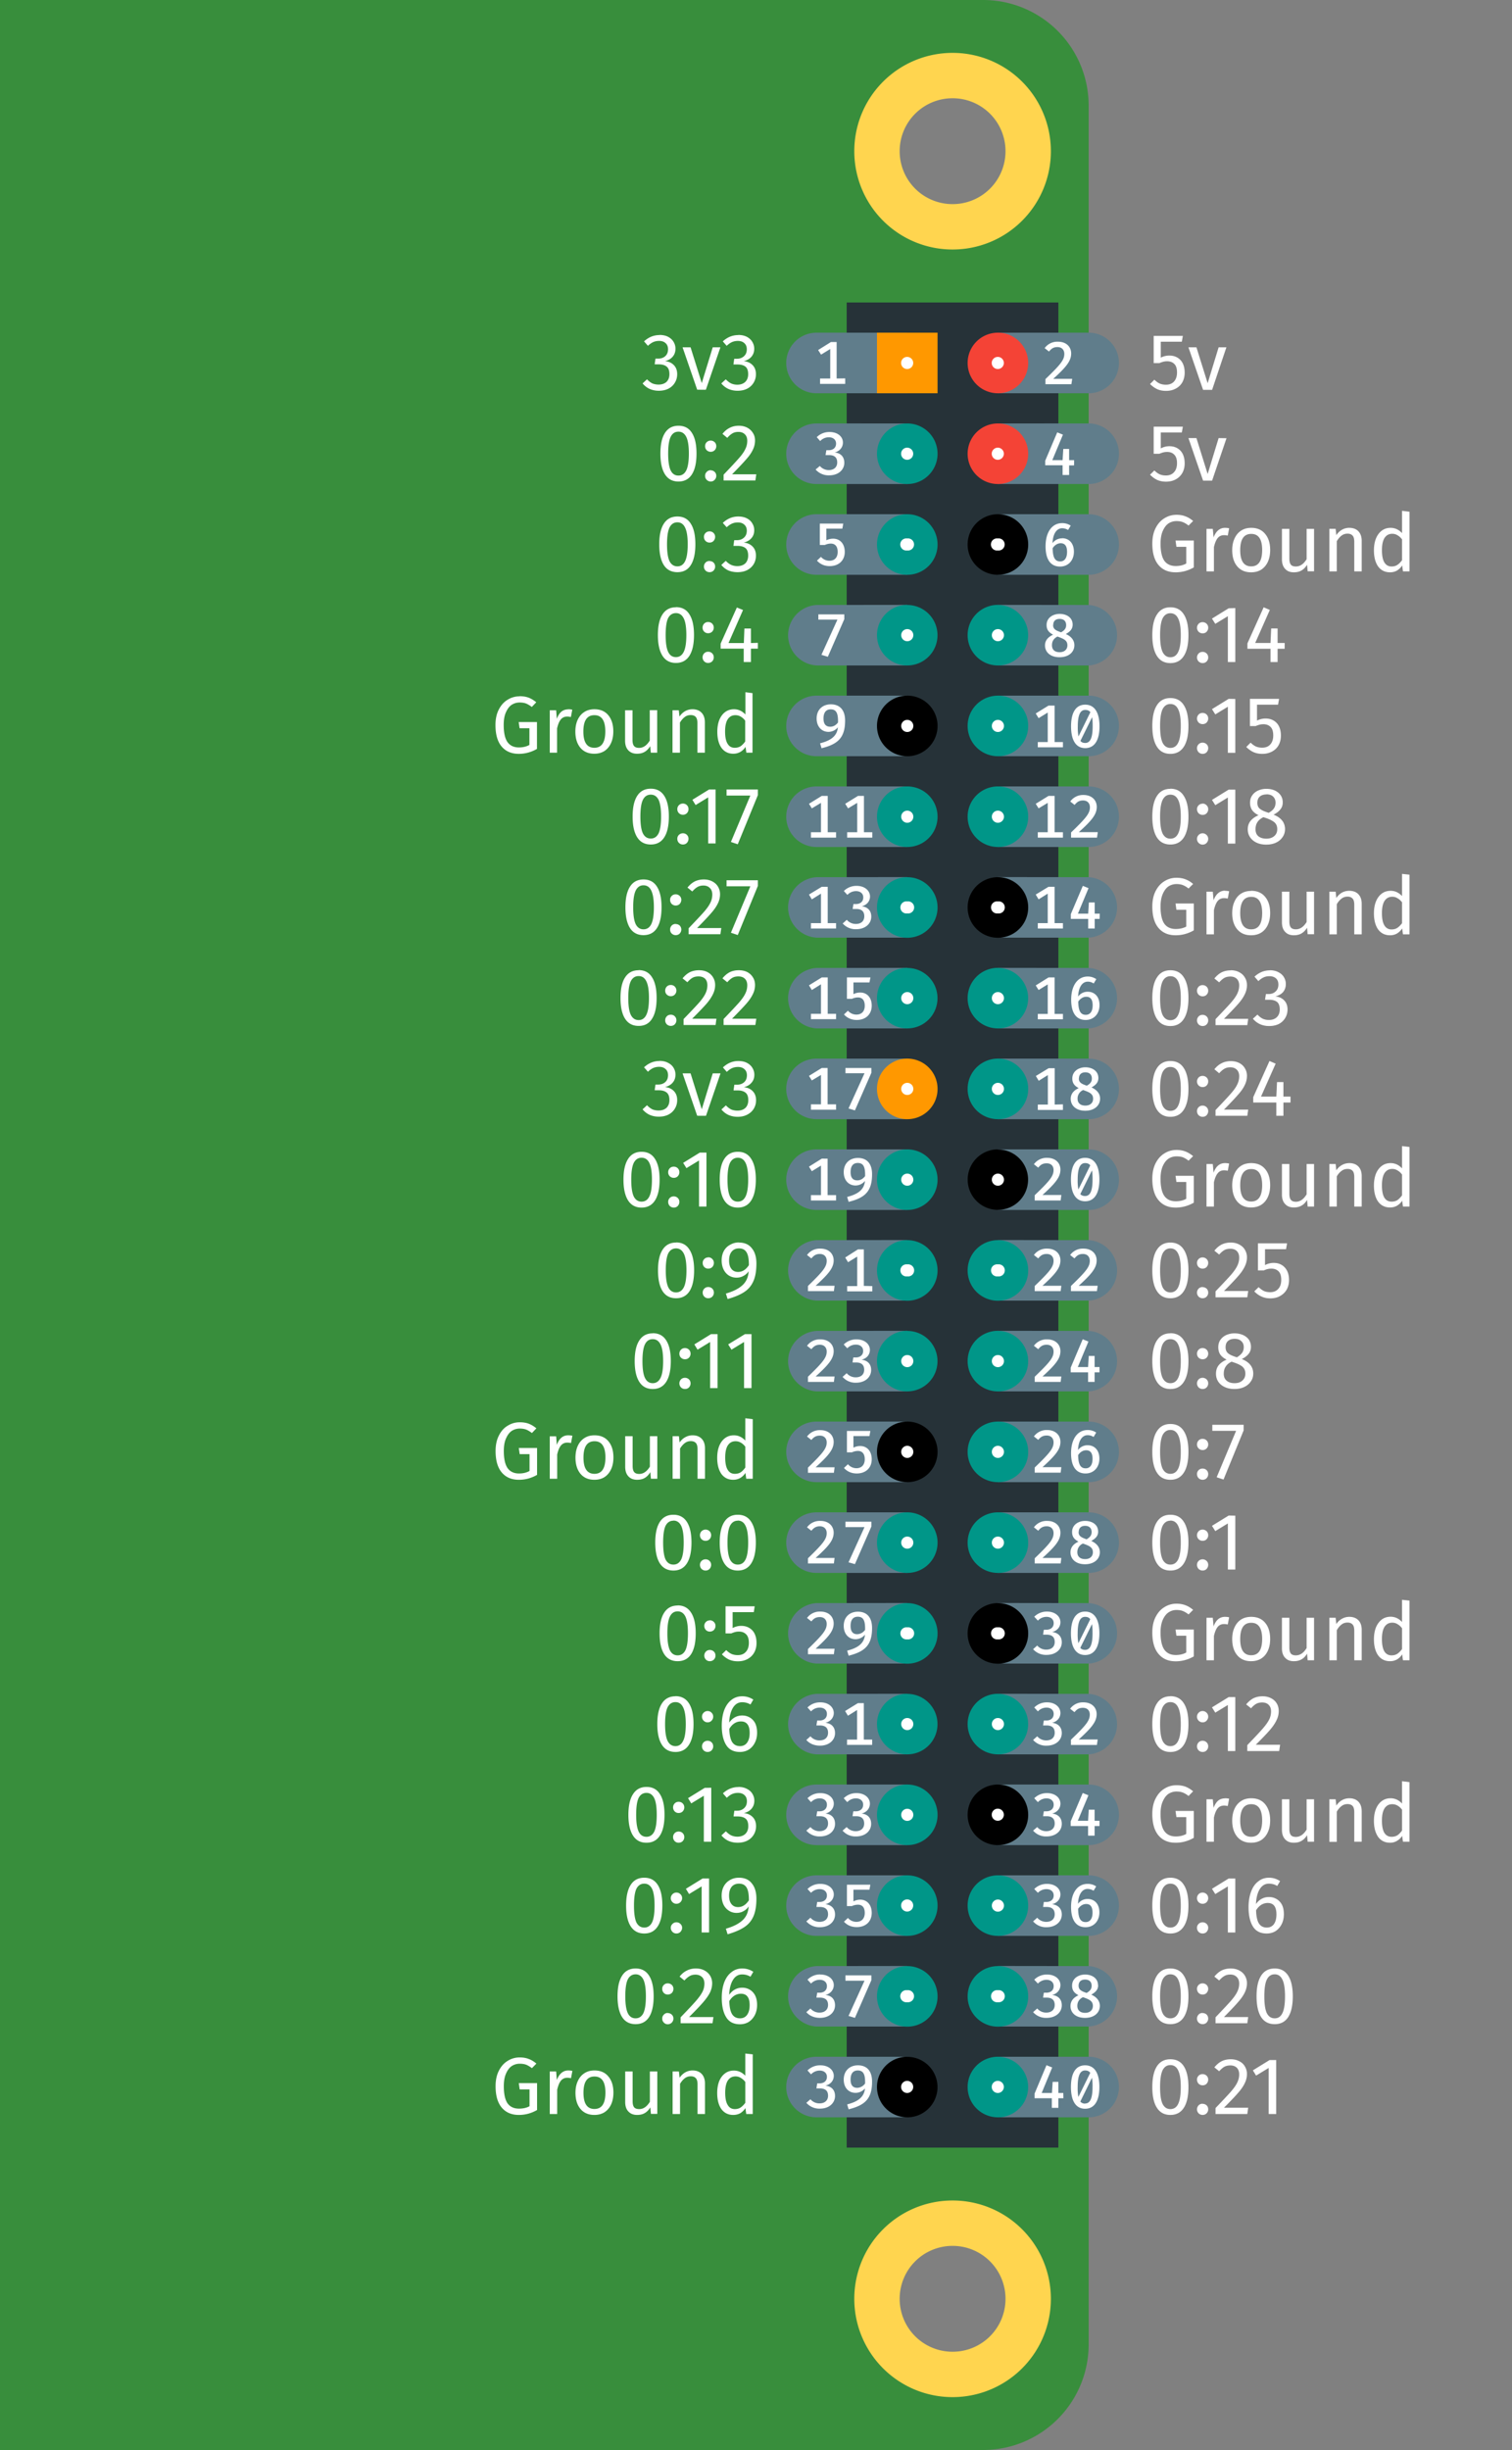
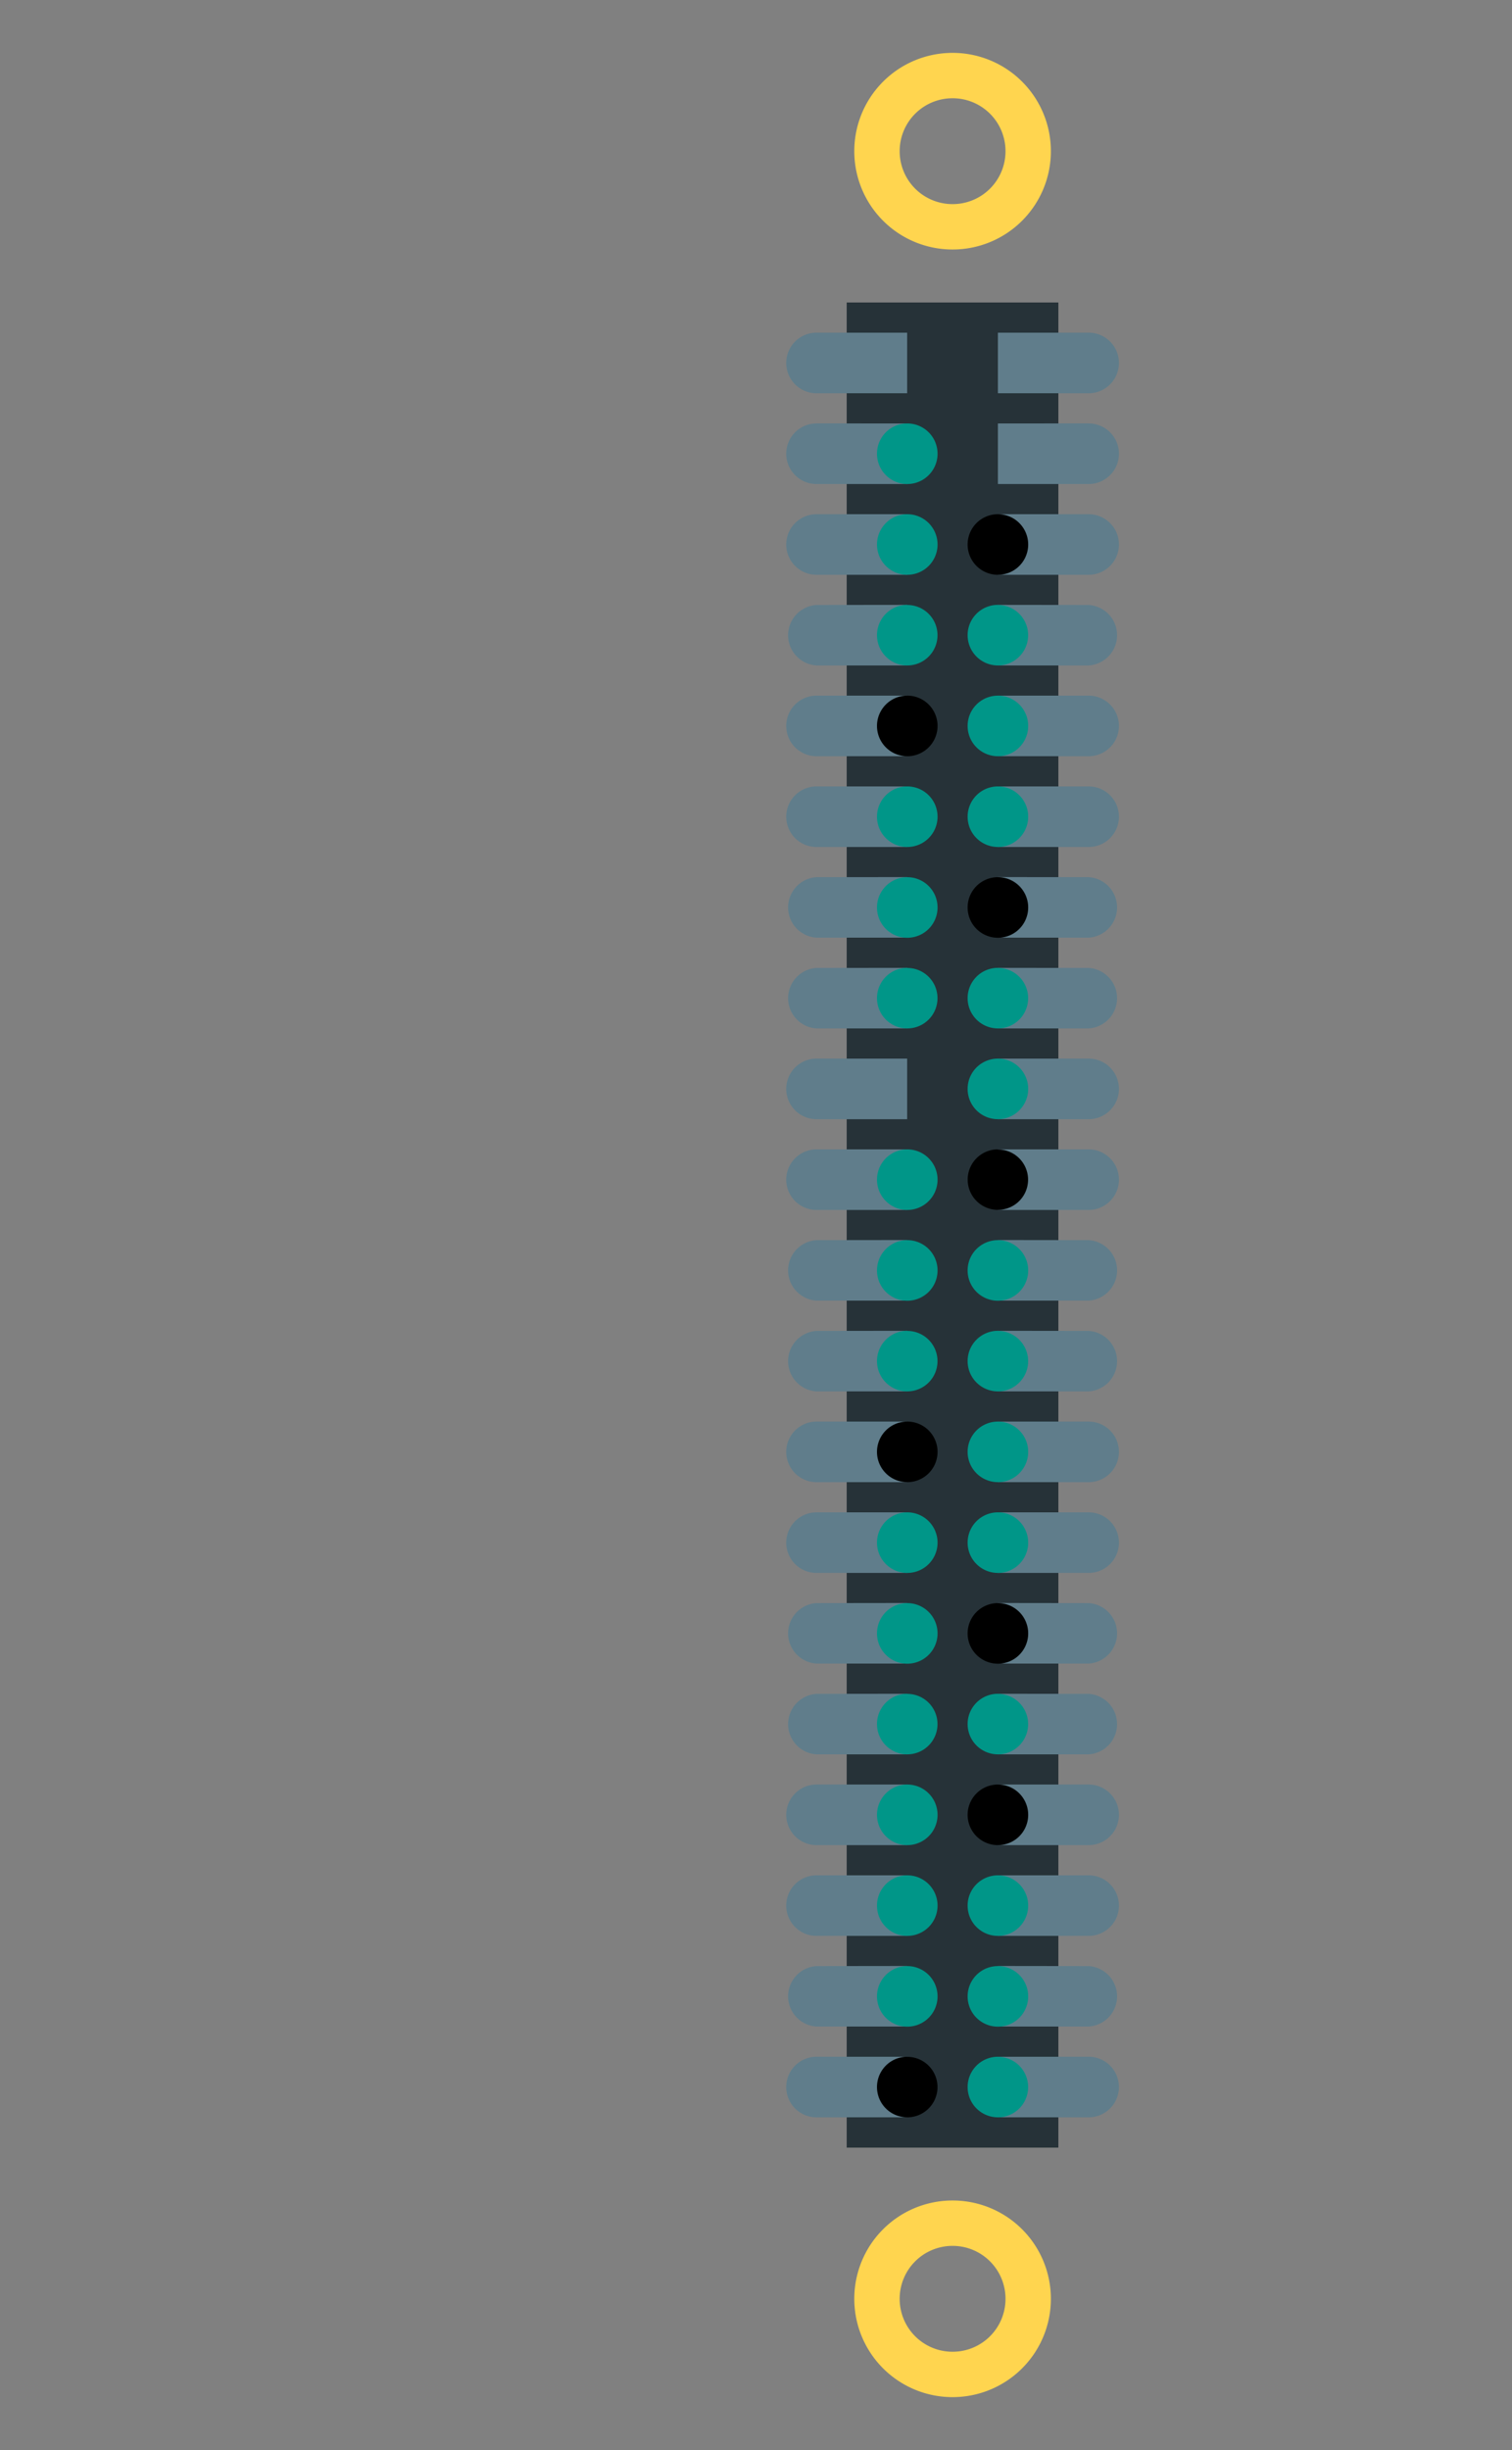
<svg xmlns="http://www.w3.org/2000/svg" width="50" height="81" viewBox="0 0 13.229 21.431">
  <rect x="0" y="0" width="13.229" height="21.431" fill="#808080" stroke="none" />
-   <path d="M0 0v21.431h8.599a.924.924 0 00.926-.926V.926A.924.924 0 008.599 0zm8.334.661a.661.661 0 110 1.323.661.661 0 010-1.323zm0 18.786a.661.661 0 110 1.323.661.661 0 010-1.323z" fill="#388e3c" />
  <path d="M7.408 2.646H9.26v16.14H7.408z" fill="#263238" />
  <path d="M9.525 17.991a.265.265 0 010 .53h-.794v-.53zm-2.381 0a.265.265 0 000 .53h.793v-.53zm2.381-.793a.265.265 0 010 .529h-.794v-.53zm-2.381 0a.265.265 0 000 .529h.793v-.53zm2.381-.794a.265.265 0 010 .53h-.794v-.53zm0-.794a.265.265 0 010 .53h-.794v-.53zm0-.793a.265.265 0 010 .529h-.794v-.53zm0-.794a.265.265 0 010 .529h-.794v-.53zm0-.794a.265.265 0 010 .53h-.794v-.53zm0-.794a.265.265 0 010 .53h-.794v-.53zm0-.793a.265.265 0 010 .529h-.794v-.53zm0-.794a.265.265 0 010 .529h-.794v-.53zm0-.794a.265.265 0 010 .53h-.794v-.53zm0-.794a.265.265 0 010 .53h-.794v-.53zm0-.793a.265.265 0 010 .529h-.794v-.53zm0-.794a.265.265 0 010 .529h-.794v-.53zm0-.794a.265.265 0 010 .53h-.794v-.53zm0-.794a.265.265 0 010 .53h-.794v-.53zm0-.793a.265.265 0 010 .529h-.794v-.53zm0-.794a.265.265 0 010 .53h-.794v-.53zm0-.794a.265.265 0 010 .53h-.794v-.53zm0-.794a.265.265 0 010 .53h-.794v-.53zM7.144 16.404a.265.265 0 000 .53h.793v-.53zm0-.794a.265.265 0 000 .53h.793v-.53zm0-.793a.265.265 0 000 .529h.793v-.53zm0-.794a.265.265 0 000 .529h.793v-.53zm0-.794a.265.265 0 000 .53h.793v-.53zm0-.794a.265.265 0 000 .53h.793v-.53zm0-.793a.265.265 0 000 .529h.793v-.53zm0-.794a.265.265 0 000 .529h.793v-.53zm0-.794a.265.265 0 000 .53h.793v-.53zm0-.794a.265.265 0 000 .53h.793v-.53zm0-.793a.265.265 0 000 .529h.793v-.53zm0-.794a.265.265 0 000 .529h.793v-.53zm0-.794a.265.265 0 000 .53h.793v-.53zm0-.794a.265.265 0 000 .53h.793v-.53zm0-.793a.265.265 0 000 .529h.793v-.53zm0-.794a.265.265 0 000 .53h.793v-.53zm0-.794a.265.265 0 000 .53h.793v-.53zm0-.794a.265.265 0 000 .53h.793v-.53z" fill="#607d8b" />
  <path d="M8.996 1.323a.661.661 0 01-.662.661.661.661 0 01-.661-.661.661.661 0 01.661-.662.661.661 0 01.662.662zm0 18.785a.661.661 0 01-.662.662.661.661 0 01-.661-.662.661.661 0 01.661-.661.661.661 0 01.662.661z" fill="none" stroke="#ffd54f" stroke-width=".397" stroke-linecap="round" stroke-linejoin="round" stroke-miterlimit="4.5" stroke-dashoffset="10" />
-   <path d="M8.731 3.704a.264.264 0 110 .53.264.264 0 110-.53zm0-.794a.264.264 0 110 .53.264.264 0 110-.53z" fill="#f44336" />
-   <path d="M7.938 9.26a.264.264 0 110 .53.264.264 0 110-.53zm-.265-6.35h.53v.53h-.53z" fill="#ff9800" />
  <path d="M8.731 17.992a.264.264 0 110 .529.264.264 0 110-.53zm-.793-.794a.264.264 0 110 .53.264.264 0 110-.53zm.793 0a.264.264 0 110 .53.264.264 0 110-.53zm-.793-.794a.264.264 0 110 .53.264.264 0 110-.53zm.793 0a.264.264 0 110 .53.264.264 0 110-.53zm-.793-.794a.264.264 0 110 .53.264.264 0 110-.53zm.793-.793a.264.264 0 110 .529.264.264 0 110-.53zm-.793 0a.264.264 0 110 .529.264.264 0 110-.53zm0-.794a.264.264 0 110 .53.264.264 0 110-.53zm0-.794a.264.264 0 110 .53.264.264 0 110-.53zm.793 0a.264.264 0 110 .53.264.264 0 110-.53zm0-.794a.264.264 0 110 .53.264.264 0 110-.53zm-.793-.793a.264.264 0 110 .529.264.264 0 110-.53zm.793 0a.264.264 0 110 .529.264.264 0 110-.53zm0-.794a.264.264 0 110 .53.264.264 0 110-.53zm-.793 0a.264.264 0 110 .53.264.264 0 110-.53zm0-.794a.264.264 0 110 .53.264.264 0 110-.53zm.793-.794a.264.264 0 110 .53.264.264 0 110-.53zm0-.793a.264.264 0 110 .529.264.264 0 110-.53zm-.793 0a.264.264 0 110 .529.264.264 0 110-.53zm0-.794a.264.264 0 110 .53.264.264 0 110-.53zm0-.794a.264.264 0 110 .53.264.264 0 110-.53zm.793 0a.264.264 0 110 .53.264.264 0 110-.53zm0-.794a.264.264 0 110 .53.264.264 0 110-.53zm0-.793a.264.264 0 110 .529.264.264 0 110-.53zm-.793 0a.264.264 0 110 .529.264.264 0 110-.53zm0-.794a.264.264 0 110 .53.264.264 0 110-.53zm0-.794a.264.264 0 110 .53.264.264 0 110-.53z" fill="#009688" />
  <path d="M7.938 17.992a.264.264 0 110 .529.264.264 0 110-.53zm.793-2.382a.264.264 0 110 .53.264.264 0 110-.53zm0-1.587a.264.264 0 110 .53.264.264 0 110-.53zm-.793-1.588a.264.264 0 110 .53.264.264 0 110-.53zm.793-2.38a.264.264 0 110 .528.264.264 0 110-.529zm0-2.382a.264.264 0 110 .53.264.264 0 110-.53zm-.793-1.588a.264.264 0 110 .53.264.264 0 110-.53zm.793-1.587a.264.264 0 110 .53.264.264 0 110-.53z" />
-   <path style="line-height:125%;-inkscape-font-specification:'Fira Sans';text-align:start" d="M11.166 18.02v.472H11.1v-.403l-.11.067-.028-.046.146-.09zm-.398-.007q.042 0 .074.017.033.016.05.046.018.03.018.066 0 .043-.02.082-.019.04-.06.086-.04.046-.121.127h.212l-.008.055h-.278v-.052q.094-.098.134-.143.04-.046.056-.08.017-.034.017-.072 0-.037-.021-.058-.021-.02-.056-.02-.03 0-.051.011-.022.012-.047.04l-.042-.034q.029-.036.064-.054.035-.017.08-.017zm-.246.39q.02 0 .035.013.014.014.014.035 0 .02-.014.035-.014.014-.035.014-.02 0-.035-.014-.014-.015-.014-.035 0-.02.014-.035.014-.014.035-.014zm0-.26q.02 0 .035.014.014.014.014.034 0 .02-.014.036-.014.014-.035.014-.02 0-.035-.014-.014-.015-.014-.036 0-.02.014-.034.014-.014.035-.014zm-.282-.13q.079 0 .118.062.04.063.04.181 0 .119-.04.181-.04.063-.118.063-.078 0-.118-.063-.04-.062-.04-.18 0-.12.04-.182t.118-.062zm0 .051q-.045 0-.068.045-.022.046-.022.147 0 .102.022.148.023.045.068.045.046 0 .068-.045.023-.046.023-.148 0-.1-.023-.146-.022-.046-.068-.046zm.913-.845q.078 0 .118.063.04.062.04.18 0 .119-.04.182-.04.062-.118.062-.079 0-.119-.062-.04-.063-.04-.182 0-.118.04-.18.04-.063.119-.063zm0 .051q-.046 0-.069.046-.022.045-.022.146 0 .102.022.148.023.045.069.045.045 0 .067-.045.023-.046.023-.148 0-.1-.023-.146-.022-.046-.067-.046zm-.385-.051q.042 0 .074.017.033.017.05.046.018.03.018.066 0 .043-.02.083-.019.039-.06.085-.04.046-.121.128h.212l-.008.054h-.278v-.052q.094-.098.134-.143.04-.046.056-.08.017-.033.017-.072 0-.037-.021-.057-.021-.022-.056-.022-.03 0-.051.012-.022.012-.047.04l-.042-.034q.029-.036.064-.054.035-.017.08-.017zm-.246.39q.02 0 .035.013.014.015.014.035 0 .02-.014.035-.014.014-.035.014-.02 0-.035-.014-.014-.014-.014-.035 0-.02.014-.035.014-.014.035-.014zm0-.26q.02 0 .035.014.014.014.014.034 0 .02-.014.036-.014.014-.035.014-.02 0-.035-.014-.014-.015-.014-.036 0-.02.014-.034.014-.014.035-.014zm-.282-.13q.079 0 .118.063.04.062.04.18 0 .119-.04.182-.04.062-.118.062-.078 0-.118-.062-.04-.063-.04-.182 0-.118.04-.18.04-.063.118-.063zm0 .051q-.045 0-.068.046-.022.045-.022.146 0 .102.022.148.023.045.068.045.046 0 .068-.045.023-.046.023-.148 0-.1-.023-.146-.022-.046-.068-.046zm.863-.676q.036 0 .065.017.03.017.048.05.017.034.017.083 0 .05-.02.089-.02.038-.054.06-.034.02-.076.02-.082 0-.12-.06-.039-.062-.039-.17 0-.077.022-.135.021-.059.062-.09.04-.033.095-.033.053 0 .097.03l-.025.042q-.033-.02-.073-.02-.05 0-.08.048-.03.049-.033.13.044-.061.114-.061zm-.02.267q.041 0 .063-.03.022-.032.022-.085 0-.1-.076-.1-.031 0-.058.017-.026.017-.044.047.002.078.024.114.023.037.07.037zm-.275-.429v.472h-.065v-.403l-.11.067-.029-.046.146-.09zm-.286.383q.02 0 .035.014.014.014.014.034 0 .02-.014.036-.014.014-.035.014-.02 0-.035-.014-.014-.015-.014-.036 0-.02.014-.034.014-.014.035-.014zm0-.26q.02 0 .035.014.014.014.014.035 0 .02-.014.035-.014.014-.035.014-.02 0-.035-.014-.014-.015-.014-.035 0-.02.014-.035.014-.014.035-.014zm-.282-.13q.079 0 .118.063.04.062.04.18 0 .12-.04.182-.04.063-.118.063-.078 0-.118-.063-.04-.063-.04-.181 0-.119.04-.181.04-.063.118-.063zm0 .052q-.045 0-.068.045-.022.045-.022.147 0 .101.022.147.023.045.068.045.046 0 .068-.045.023-.046.023-.147 0-.101-.023-.147-.022-.045-.068-.045zm2.092-.888v.521h-.057l-.007-.051q-.018.028-.046.044-.027.016-.06.016-.067 0-.105-.052-.036-.053-.036-.14 0-.058.017-.102.018-.045.051-.07.033-.025.078-.025.057 0 .1.046v-.195zm-.157.478q.03 0 .051-.013.021-.014.041-.042v-.182q-.018-.024-.04-.036-.02-.012-.046-.012-.043 0-.067.036-.023.036-.023.107 0 .072.021.107.022.035.063.035zm-.37-.337q.051 0 .08.03.029.03.029.084v.266h-.065v-.257q0-.04-.015-.056t-.044-.016q-.03 0-.052.017-.023.017-.042.049v.264h-.065v-.372h.055l.006.055q.02-.03.049-.047.03-.017.065-.017zm-.308.38h-.056l-.005-.057q-.021.034-.049.05-.027.016-.067.016-.049 0-.076-.03-.028-.03-.028-.084v-.266h.065v.26q0 .037.014.054.013.015.043.015.055 0 .094-.064v-.265h.065zm-.55-.38q.079 0 .122.052.044.053.044.142 0 .058-.02.102-.02.044-.057.069-.038.024-.09.024-.077 0-.121-.052-.044-.053-.044-.142 0-.058.02-.102.02-.044.057-.068.037-.025.09-.025zm0 .052q-.096 0-.096.143 0 .142.096.142t.096-.143q0-.142-.095-.142zm-.23-.052q.02 0 .037.004l-.012.064q-.017-.004-.032-.004-.035 0-.056.025-.021.025-.033.08v.211h-.065v-.371h.055l.007.075q.015-.041.04-.063.025-.02.06-.02zm-.424-.114q.046 0 .08.013.033.013.066.04l-.04.041q-.025-.02-.05-.03-.023-.009-.056-.009-.037 0-.069.02-.03.02-.05.065-.02.043-.02.111 0 .103.033.15.034.047.1.047.053 0 .092-.022v-.147h-.086l-.008-.054h.16v.235q-.075.043-.159.043-.096 0-.15-.064-.054-.064-.054-.188 0-.079.029-.135.029-.057.077-.086.048-.03.105-.03zm.753-.778q.043 0 .075.017.032.016.05.046.017.029.017.066 0 .043-.02.082-.019.04-.059.086-.04.046-.122.127h.213l-.008.055h-.279v-.052q.095-.098.134-.143.04-.046.057-.08t.017-.072q0-.037-.022-.058-.02-.02-.056-.02-.029 0-.05.011-.023.012-.047.04l-.043-.034q.03-.036.064-.054.036-.017.08-.017zm-.238.007v.472h-.065v-.403l-.11.067-.029-.046.146-.09zm-.286.382q.02 0 .035.014.014.014.014.035 0 .02-.014.035-.014.014-.035.014-.02 0-.035-.014-.014-.015-.014-.035 0-.02.014-.035.014-.014.035-.014zm0-.26q.02 0 .035.015.014.014.014.034 0 .02-.014.035-.014.015-.035.015-.02 0-.035-.015-.014-.014-.014-.035 0-.02.014-.034.014-.015.035-.015zm-.282-.13q.079 0 .118.063.04.062.04.181t-.04.181q-.04.063-.118.063-.078 0-.118-.063-.04-.062-.04-.181t.04-.18q.04-.063.118-.063zm0 .052q-.045 0-.068.045-.022.045-.022.147t.022.147q.023.046.068.046.046 0 .068-.046.023-.045.023-.147 0-.1-.023-.146-.022-.046-.068-.046zm2.092-.888v.522h-.057l-.007-.052q-.018.029-.046.045-.027.015-.06.015-.067 0-.105-.052-.036-.052-.036-.14 0-.057.017-.102.018-.044.051-.07.033-.025.078-.025.057 0 .1.046v-.194zm-.157.479q.03 0 .051-.014.021-.014.041-.041v-.182q-.018-.024-.04-.036-.02-.013-.046-.013-.043 0-.067.036-.023.036-.023.107 0 .072.021.108.022.035.063.035zm-.37-.337q.051 0 .08.03.029.03.029.083v.267h-.065v-.258q0-.04-.015-.055-.015-.017-.044-.017-.03 0-.052.017-.023.017-.042.05v.263h-.065v-.372h.055l.006.055q.02-.03.049-.046.03-.017.065-.017zm-.308.38h-.056l-.005-.058q-.021.035-.049.05-.027.016-.067.016-.049 0-.076-.03-.028-.029-.028-.083v-.267h.065v.26q0 .038.014.054.013.015.043.015.055 0 .094-.064v-.265h.065zm-.55-.38q.079 0 .122.052.044.052.044.142 0 .058-.02.102-.02.044-.057.068-.038.024-.09.024-.077 0-.121-.052t-.044-.142q0-.058.02-.101.02-.045.057-.069.037-.024.09-.024zm0 .052q-.096 0-.096.142t.096.142q.096 0 .096-.142t-.095-.142zm-.23-.052q.02 0 .037.004l-.012.063q-.017-.004-.032-.004-.035 0-.056.025-.021.026-.033.08v.212h-.065v-.372h.055l.007.076q.015-.042.04-.063.025-.021.06-.021zm-.424-.115q.046 0 .08.014.033.012.066.04l-.04.04q-.025-.02-.05-.03-.023-.009-.056-.009-.037 0-.069.021-.03.02-.05.064-.02.044-.02.112 0 .102.033.15.034.047.1.047.053 0 .092-.022v-.147h-.086l-.008-.054h.16v.235q-.075.043-.159.043-.096 0-.15-.065-.054-.064-.054-.187 0-.08.029-.136.029-.057.077-.086.048-.03.105-.03zm.515-.77v.471h-.065v-.403l-.11.067-.029-.046.146-.09zm-.286.382q.02 0 .035.014.014.014.014.034 0 .02-.014.036-.014.014-.035.014-.02 0-.035-.014-.014-.015-.014-.036 0-.02.014-.034.014-.014.035-.014zm0-.26q.02 0 .035.014.014.014.014.035 0 .02-.014.035-.014.014-.035.014-.02 0-.035-.014-.014-.015-.014-.035 0-.02.014-.035.014-.014.035-.014zm-.282-.13q.079 0 .118.063.04.062.04.18 0 .119-.04.182t-.118.063q-.078 0-.118-.063-.04-.063-.04-.182 0-.118.04-.18.04-.063.118-.063zm0 .052q-.045 0-.068.045-.022.045-.022.146 0 .102.022.148.023.045.068.045.046 0 .068-.045.023-.046.023-.148 0-.1-.023-.146-.022-.046-.068-.046zm.641-.839v.049l-.176.43-.06-.02.17-.406h-.208v-.053zm-.36.383q.022 0 .036.014.014.014.014.034 0 .021-.014.036-.014.014-.035.014-.02 0-.035-.014-.014-.015-.014-.036 0-.02.014-.034.014-.014.035-.014zm0-.26q.022 0 .036.014.014.014.014.035 0 .02-.014.035-.014.014-.035.014-.02 0-.035-.014-.014-.015-.014-.035 0-.02.014-.035.014-.014.035-.014zm-.28-.13q.078 0 .117.063.04.062.04.18 0 .12-.04.182-.04.063-.118.063-.078 0-.118-.063-.04-.063-.04-.181 0-.119.04-.18.04-.064.118-.064zm0 .052q-.046 0-.069.045-.022.045-.022.147 0 .101.022.147.023.045.068.045.046 0 .068-.045.023-.046.023-.147 0-.101-.023-.146-.022-.046-.068-.046zm.624-.62q.1.04.1.127 0 .04-.022.07-.02.03-.058.048-.037.017-.084.017-.048 0-.085-.017-.037-.017-.057-.047-.02-.03-.02-.07 0-.043.023-.073.024-.03.07-.05-.037-.018-.056-.045-.017-.027-.017-.064 0-.038.02-.066.02-.027.052-.041.034-.014.07-.014.038 0 .07.013.033.013.054.04.02.028.02.066 0 .035-.02.06-.02.026-.06.046zm-.063-.177q-.037 0-.059.02-.02.018-.02.054 0 .033.02.051.02.018.067.033l.012.004q.031-.019.046-.04.014-.02.014-.05 0-.033-.022-.052-.02-.02-.058-.02zm0 .388q.043 0 .068-.023.026-.023.026-.06 0-.025-.01-.042-.01-.018-.031-.03-.022-.014-.062-.027l-.017-.006q-.035.016-.052.043-.017.025-.017.063 0 .039.025.06.025.022.07.022zm-.28-.047q.02 0 .035.014.014.014.014.035 0 .02-.014.035-.014.014-.035.014-.02 0-.035-.014-.014-.015-.014-.035 0-.02.014-.035.014-.014.035-.014zm0-.26q.02 0 .035.014.014.015.014.035 0 .02-.014.035-.014.014-.035.014-.02 0-.035-.014-.014-.014-.014-.035 0-.02.014-.035.014-.014.035-.014zm-.282-.13q.079 0 .118.063.04.062.04.18 0 .12-.04.182-.04.063-.118.063-.078 0-.118-.063-.04-.063-.04-.181 0-.119.04-.18.04-.063.118-.063zm0 .052q-.045 0-.068.045-.022.045-.022.147t.022.147q.023.046.068.046.046 0 .068-.046.023-.045.023-.147 0-.1-.023-.146-.022-.046-.068-.046zm1.012-.787h-.184v.139q.036-.019.076-.019.06 0 .097.04.037.04.037.11 0 .046-.02.083-.021.036-.059.057-.036.02-.085.02-.043 0-.077-.016-.034-.015-.063-.045l.038-.037q.023.022.047.034.024.01.054.01.045 0 .07-.028.027-.028.027-.08 0-.051-.023-.074-.024-.024-.063-.024-.019 0-.034.004-.016.004-.033.012h-.051v-.237h.255zm-.484-.058q.042 0 .074.017.033.017.05.046.018.03.018.066 0 .043-.02.082-.019.04-.06.086-.04.046-.121.127h.212l-.008.055h-.278v-.052q.094-.098.134-.143.04-.046.056-.08.017-.034.017-.072 0-.037-.021-.058-.021-.02-.056-.02-.03 0-.051.011-.022.012-.047.04l-.042-.034q.029-.036.064-.054.035-.017.08-.017zm-.246.39q.02 0 .035.013.014.014.014.035 0 .02-.014.035-.014.014-.035.014-.02 0-.035-.014-.014-.015-.014-.035 0-.02.014-.035.014-.014.035-.014zm0-.26q.02 0 .035.014.014.014.014.034 0 .02-.014.036-.014.014-.035.014-.02 0-.035-.014-.014-.015-.014-.036 0-.02.014-.034.014-.014.035-.014zm-.282-.13q.079 0 .118.063.04.062.04.18 0 .119-.04.181-.04.063-.118.063-.078 0-.118-.063-.04-.062-.04-.18 0-.12.04-.181.04-.063.118-.063zm0 .051q-.045 0-.068.045-.022.046-.022.147 0 .102.022.148.023.045.068.045.046 0 .068-.045.023-.046.023-.148 0-.1-.023-.146-.022-.046-.068-.046zm2.092-.887v.521h-.057l-.007-.051q-.018.028-.046.044-.027.015-.06.015-.067 0-.105-.052-.036-.052-.036-.14 0-.057.017-.102.018-.044.051-.069.033-.025.078-.025.057 0 .1.046v-.195zm-.157.478q.03 0 .051-.013.021-.015.041-.042v-.182q-.018-.024-.04-.036-.02-.013-.046-.013-.043 0-.067.036-.023.036-.023.108 0 .072.021.107.022.035.063.035zm-.37-.337q.051 0 .08.03.029.03.029.083v.267h-.065v-.257q0-.04-.015-.056t-.044-.016q-.03 0-.052.017-.023.016-.042.048v.264h-.065v-.372h.055l.006.055q.02-.03.049-.046.03-.017.065-.017zm-.308.38h-.056l-.005-.058q-.021.035-.049.05-.027.016-.067.016-.049 0-.076-.03-.028-.029-.028-.083v-.267h.065v.26q0 .038.014.054.013.016.043.016.055 0 .094-.065v-.265h.065zm-.55-.38q.079 0 .122.052.044.052.044.142 0 .058-.02.102-.02.044-.057.068-.038.024-.09.024-.077 0-.121-.052t-.044-.142q0-.057.02-.101.02-.045.057-.069.037-.024.09-.024zm0 .052q-.096 0-.096.142t.096.142q.096 0 .096-.142t-.095-.142zm-.23-.052q.02 0 .037.004l-.012.063q-.017-.004-.032-.004-.035 0-.056.026-.021.025-.033.079v.212h-.065v-.372h.055l.007.076q.015-.042.04-.063.025-.021.06-.021zm-.424-.115q.046 0 .08.014.033.013.066.04l-.04.04q-.025-.02-.05-.03-.023-.008-.056-.008-.037 0-.069.02-.03.02-.05.064-.02.044-.02.112 0 .102.033.15.034.047.1.047.053 0 .092-.022v-.147h-.086l-.008-.054h.16v.235q-.075.043-.159.043-.096 0-.15-.065-.054-.064-.054-.187 0-.08.029-.136.029-.057.077-.086.048-.03.105-.03zm.998-.467v.052h-.062v.116h-.062v-.116h-.202v-.047l.142-.316.054.023-.128.288h.134l.006-.127h.056v.127zm-.523-.31q.042 0 .074.016.033.017.05.047.018.029.018.065 0 .043-.02.083-.019.04-.06.085-.04.046-.121.128h.212l-.008.054h-.278v-.05q.094-.098.134-.144.04-.045.056-.08.017-.033.017-.072 0-.037-.021-.057-.021-.021-.056-.021-.03 0-.051.012-.022.012-.047.04l-.042-.035q.029-.036.064-.053.035-.018.08-.018zm-.246.389q.02 0 .035.014.014.014.014.034 0 .02-.014.036-.014.014-.035.014-.02 0-.035-.014-.014-.015-.014-.036 0-.02.014-.034.014-.014.035-.014zm0-.26q.02 0 .035.014.014.014.014.035 0 .02-.014.035-.014.014-.035.014-.02 0-.035-.014-.014-.015-.014-.035 0-.02.014-.035.014-.014.035-.014zm-.282-.13q.079 0 .118.063.04.062.04.18 0 .12-.04.182-.04.063-.118.063-.078 0-.118-.063-.04-.063-.04-.181 0-.119.04-.181.04-.063.118-.063zm0 .052q-.045 0-.068.045-.022.045-.022.147 0 .101.022.147.023.045.068.045.046 0 .068-.045.023-.046.023-.147 0-.101-.023-.146-.022-.046-.068-.046zm.87-.846q.044 0 .075.017.032.016.048.043.017.028.017.06 0 .043-.025.072-.025.027-.067.037.048.004.077.034.03.03.03.08 0 .041-.02.074-.02.034-.056.053-.037.018-.085.018-.043 0-.079-.016-.036-.016-.063-.048l.04-.036q.022.024.046.036.025.011.054.011.044 0 .07-.025.025-.025.025-.067 0-.047-.024-.066-.024-.019-.07-.019h-.035l.008-.05h.024q.037 0 .06-.022.025-.022.025-.061 0-.034-.02-.053-.022-.02-.058-.02-.028 0-.05.01-.023.01-.047.033l-.034-.039q.06-.055.134-.055zm-.342 0q.042 0 .074.017.033.017.05.047.018.029.018.066 0 .043-.02.082-.019.04-.06.086-.04.045-.121.127h.212l-.008.055h-.278v-.052q.094-.098.134-.143.04-.046.056-.08.017-.034.017-.073 0-.036-.021-.057-.021-.02-.056-.02-.03 0-.051.011-.022.012-.047.04l-.042-.034q.029-.036.064-.054.035-.017.08-.017zm-.246.39q.02 0 .035.014.014.014.014.035 0 .02-.014.035-.014.014-.035.014-.02 0-.035-.014-.014-.015-.014-.035 0-.02.014-.035.014-.014.035-.014zm0-.26q.02 0 .035.014.014.014.014.035 0 .02-.014.035-.014.014-.035.014-.02 0-.035-.014-.014-.015-.014-.035 0-.02.014-.035.014-.014.035-.014zm-.282-.13q.079 0 .118.063.04.062.04.18 0 .12-.04.182-.04.063-.118.063-.078 0-.118-.063-.04-.063-.04-.181 0-.119.04-.18.04-.064.118-.064zm0 .052q-.045 0-.068.045-.022.045-.022.147t.022.147q.023.046.068.046.046 0 .068-.046.023-.046.023-.147 0-.101-.023-.146-.022-.046-.068-.046zm2.092-.888v.522h-.057l-.007-.052q-.018.028-.046.045-.027.015-.06.015-.067 0-.105-.052-.036-.052-.036-.14 0-.058.017-.102.018-.045.051-.07.033-.025.078-.025.057 0 .1.046v-.194zm-.157.479q.03 0 .051-.014.021-.014.041-.041v-.182q-.018-.024-.04-.036-.02-.013-.046-.013-.043 0-.067.036-.023.036-.023.107 0 .072.021.107.022.036.063.036zm-.37-.338q.051 0 .08.03.029.031.029.084v.267h-.065v-.258q0-.04-.015-.055-.015-.017-.044-.017-.03 0-.052.017-.023.017-.042.049v.264h-.065V7.8h.055l.006.055q.02-.03.049-.047.03-.016.065-.016zm-.308.38h-.056l-.005-.057q-.021.034-.049.05-.027.016-.067.016-.049 0-.076-.03-.028-.029-.028-.083V7.8h.065v.26q0 .038.014.054.013.015.043.015.055 0 .094-.064V7.8h.065zm-.55-.38q.079 0 .122.053.044.052.044.142 0 .057-.02.102-.02.044-.057.068-.038.024-.09.024-.077 0-.121-.052t-.044-.142q0-.058.02-.101.02-.045.057-.069.037-.024.09-.024zm0 .053q-.096 0-.096.142t.096.142q.096 0 .096-.142t-.095-.142zm-.23-.053q.02 0 .037.004l-.012.064q-.017-.004-.032-.004-.035 0-.056.025-.021.026-.033.08v.212h-.065V7.8h.055l.007.075q.015-.041.04-.062.025-.022.06-.022zm-.424-.114q.046 0 .08.014.033.012.066.04l-.04.04q-.025-.02-.05-.03-.023-.009-.056-.009-.037 0-.069.02-.03.02-.05.065-.02.044-.02.112 0 .102.033.15.034.046.1.046.053 0 .092-.021v-.147h-.086l-.008-.055h.16v.235q-.075.043-.159.043-.096 0-.15-.064-.054-.064-.054-.187 0-.08.029-.136.029-.057.077-.086.048-.03.105-.03zm.85-.552q.1.04.1.127 0 .039-.022.07-.02.03-.057.048-.038.017-.085.017-.048 0-.085-.017-.036-.017-.057-.048-.02-.03-.02-.069 0-.043.024-.073t.07-.05q-.038-.019-.056-.045-.018-.028-.018-.065 0-.038.02-.065.02-.028.053-.042.033-.014.07-.014.037 0 .07.013.033.014.053.041.02.027.02.065 0 .036-.02.06-.019.026-.06.047zm-.063-.177q-.036 0-.058.019-.021.019-.021.054 0 .034.02.051.021.018.067.033l.012.004q.032-.018.046-.039.014-.02.014-.05 0-.033-.021-.053-.02-.02-.059-.02zm0 .387q.043 0 .069-.023.026-.022.026-.06 0-.025-.01-.042-.01-.018-.032-.03-.022-.014-.061-.027l-.018-.006q-.035.017-.052.043-.017.025-.017.063 0 .04.025.061.026.021.07.021zm-.272-.429v.472h-.065v-.403l-.11.067-.029-.046.146-.09zm-.286.382q.02 0 .035.015.014.014.014.034 0 .02-.014.035-.014.015-.035.015-.02 0-.035-.015-.014-.014-.014-.035 0-.02.014-.034.014-.015.035-.015zm0-.26q.02 0 .035.015.014.014.014.034 0 .021-.014.036-.014.014-.035.014-.02 0-.035-.014-.014-.015-.014-.036 0-.02.014-.034.014-.014.035-.014zm-.282-.13q.079 0 .118.064.04.062.04.18 0 .119-.04.182-.04.062-.118.062-.078 0-.118-.062-.04-.063-.04-.182 0-.118.04-.18.04-.063.118-.063zm0 .052q-.045 0-.068.046-.022.045-.022.146 0 .102.022.148.023.045.068.045.046 0 .068-.045.023-.046.023-.148 0-.1-.023-.146-.022-.046-.068-.046zm.942-.787h-.184v.139q.036-.018.075-.018.06 0 .098.04.036.04.036.11 0 .046-.02.083-.02.036-.058.056-.037.02-.085.02-.043 0-.077-.015-.034-.016-.063-.045l.038-.038q.023.023.047.034.024.01.054.01.045 0 .07-.027.027-.029.027-.08 0-.052-.024-.075-.023-.023-.062-.023-.019 0-.034.004-.016.004-.034.012h-.05v-.238h.255zm-.374-.05v.471h-.065v-.403l-.11.067-.029-.046.146-.09zm-.286.382q.02 0 .035.014.014.014.014.034 0 .02-.014.036-.014.014-.035.014-.02 0-.035-.014-.014-.015-.014-.036 0-.02.014-.034.014-.014.035-.014zm0-.26q.02 0 .035.014.014.014.014.035 0 .02-.014.035-.014.014-.035.014-.02 0-.035-.014-.014-.015-.014-.035 0-.02.014-.035.014-.014.035-.014zm-.282-.13q.079 0 .118.063.04.062.04.18 0 .12-.04.182-.04.063-.118.063-.078 0-.118-.063-.04-.063-.04-.181 0-.119.04-.181.04-.063.118-.063zm0 .052q-.045 0-.068.045-.022.045-.022.147 0 .101.022.147.023.045.068.045.046 0 .068-.045.023-.046.023-.147 0-.101-.023-.146-.022-.046-.068-.046zm1-.534v.051h-.062v.116h-.062v-.116h-.202v-.047l.142-.316.054.023-.128.289h.134l.006-.127h.056v.127zm-.432-.305v.472h-.065V5.39l-.11.067-.029-.046.146-.09zm-.286.383q.02 0 .035.014.014.014.014.035 0 .02-.014.035-.014.014-.035.014-.02 0-.035-.014-.014-.015-.014-.035 0-.02.014-.035.014-.014.035-.014zm0-.26q.02 0 .035.014.014.014.014.035 0 .02-.014.035-.014.014-.035.014-.02 0-.035-.014-.014-.015-.014-.035 0-.02.014-.035.014-.014.035-.014zm-.282-.13q.079 0 .118.063.04.062.04.18 0 .12-.04.182-.04.063-.118.063-.078 0-.118-.063-.04-.063-.04-.181 0-.119.04-.18.04-.064.118-.064zm0 .052q-.045 0-.068.045-.022.045-.022.147 0 .101.022.147.023.046.068.046.046 0 .068-.046.023-.046.023-.147 0-.101-.023-.146-.022-.046-.068-.046zm2.092-.888v.522h-.057l-.007-.052q-.018.028-.046.045-.027.015-.06.015-.067 0-.105-.052-.036-.052-.036-.14 0-.058.017-.102.018-.045.051-.07.033-.025.078-.025.057 0 .1.046v-.195zm-.157.479q.03 0 .051-.014.021-.014.041-.041v-.182q-.018-.024-.04-.036-.02-.013-.046-.013-.043 0-.067.036-.023.036-.023.107 0 .072.021.107.022.036.063.036zm-.37-.338q.051 0 .08.03.029.031.029.084v.267h-.065V4.74q0-.04-.015-.055-.015-.017-.044-.017-.03 0-.052.017-.023.017-.042.049v.264h-.065v-.372h.055l.006.055q.02-.03.049-.047.03-.017.065-.017zm-.308.38h-.056l-.005-.057q-.021.034-.049.05-.027.016-.067.016-.049 0-.076-.03-.028-.03-.028-.083v-.267h.065v.26q0 .038.014.054.013.015.043.015.055 0 .094-.064v-.265h.065zm-.55-.38q.079 0 .122.053.044.052.044.141 0 .058-.02.103-.02.043-.057.068-.038.024-.09.024-.077 0-.121-.052t-.044-.142q0-.058.02-.101.02-.045.057-.069.037-.025.09-.025zm0 .053q-.096 0-.096.142t.096.142q.096 0 .096-.143 0-.141-.095-.141zm-.23-.053q.02 0 .037.004l-.012.064q-.017-.004-.032-.004-.035 0-.056.025-.021.026-.033.08v.212h-.065v-.372h.055l.007.075q.015-.041.04-.062.025-.022.06-.022zm-.424-.114q.046 0 .08.014.033.012.066.04l-.04.04q-.025-.02-.05-.03-.023-.009-.056-.009-.037 0-.069.02-.03.02-.05.065-.02.044-.02.112 0 .102.033.15.034.046.1.046.053 0 .092-.022v-.146h-.086l-.008-.055h.16v.235q-.075.043-.159.043-.096 0-.15-.064-.054-.064-.054-.187 0-.08.029-.136.029-.057.077-.086.048-.03.105-.03zm.438-.67l-.126.371h-.079l-.128-.372h.07l.098.314.096-.314zm-.391-.05h-.184v.139q.036-.019.075-.019.06 0 .098.04.036.04.036.11 0 .047-.02.083-.02.036-.058.057-.037.02-.085.02-.043 0-.077-.015-.034-.016-.063-.046l.038-.037q.023.023.047.034.024.01.054.01.045 0 .07-.028.027-.028.027-.08 0-.05-.024-.074-.023-.024-.062-.024-.019 0-.034.004-.016.004-.034.012h-.05v-.237h.255zm.39-.745l-.125.372h-.079l-.128-.372h.07l.098.314.096-.314zm-.39-.049h-.184v.139q.036-.018.075-.018.06 0 .098.04.036.04.036.11 0 .046-.02.083-.02.036-.058.056-.037.02-.085.02-.043 0-.077-.015-.034-.016-.063-.045l.038-.038q.023.023.047.034.024.01.054.01.045 0 .07-.027.027-.029.027-.08 0-.052-.024-.075-.023-.023-.062-.023-.019 0-.034.004-.016.004-.034.012h-.05v-.238h.255zM6.586 17.97v.522h-.057l-.007-.052q-.018.028-.045.045-.028.015-.062.015-.066 0-.104-.052-.036-.052-.036-.14 0-.057.017-.102.018-.044.051-.069.033-.025.078-.025.057 0 .1.045v-.194zm-.157.479q.03 0 .051-.014.021-.014.041-.041v-.182q-.018-.024-.04-.036-.02-.013-.046-.013-.043 0-.067.036-.023.036-.023.107 0 .072.022.107.021.036.062.036zm-.37-.338q.051 0 .08.03.029.031.029.084v.267h-.065v-.258q0-.04-.015-.055-.015-.017-.044-.017-.03 0-.052.017-.023.017-.042.049v.264h-.065v-.372h.055l.006.055q.02-.03.049-.047.03-.017.065-.017zm-.308.38h-.056l-.005-.057q-.021.034-.049.05-.027.016-.067.016-.048 0-.076-.03-.028-.029-.028-.083v-.267h.065v.26q0 .038.014.054.013.015.044.015.054 0 .093-.064v-.265h.065zm-.55-.38q.079 0 .122.053.044.052.044.141 0 .058-.02.103-.02.043-.057.068-.038.024-.089.024-.078 0-.122-.052t-.044-.142q0-.058.02-.101.02-.045.057-.069.037-.025.09-.025zm0 .053q-.096 0-.096.142t.096.142q.096 0 .096-.143 0-.141-.095-.141zm-.23-.053q.02 0 .037.004l-.012.064q-.017-.004-.032-.004-.035 0-.056.025-.021.026-.033.08v.212H4.81v-.372h.056l.006.075q.015-.041.04-.062.025-.022.06-.022zm-.424-.114q.046 0 .08.014.033.012.066.04l-.039.04q-.026-.02-.05-.03-.024-.009-.057-.009-.037 0-.069.02-.03.02-.05.065-.02.044-.02.112 0 .102.033.15.034.046.1.046.053 0 .092-.021v-.147h-.086l-.008-.055h.16v.235q-.075.043-.159.043-.096 0-.15-.064-.054-.064-.054-.187 0-.08.029-.136.029-.057.077-.086.048-.03.105-.03zm1.947-.61q.036 0 .065.017.03.017.048.051.017.034.017.083 0 .05-.02.089-.02.038-.054.06-.034.02-.076.02-.082 0-.12-.061-.039-.062-.039-.17 0-.076.021-.134.022-.059.063-.09.04-.033.095-.033.053 0 .097.029l-.025.043q-.033-.02-.073-.02-.05 0-.08.048-.03.049-.033.13.044-.062.114-.062zm-.02.268q.041 0 .063-.031t.022-.084q0-.1-.076-.1-.032 0-.058.017-.026.017-.044.047.002.078.024.114.023.037.07.037zm-.385-.436q.042 0 .074.017.032.017.05.046.018.03.018.066 0 .043-.02.083-.02.039-.06.085-.04.046-.122.128h.213l-.008.054h-.279v-.052q.095-.098.134-.143.04-.046.057-.08.017-.033.017-.072 0-.037-.021-.057-.022-.021-.057-.021-.029 0-.05.012-.022.012-.047.039l-.042-.034q.028-.036.064-.053.035-.018.079-.018zm-.247.39q.021 0 .036.014.014.014.014.034 0 .02-.014.035-.015.015-.036.015-.02 0-.034-.015-.014-.014-.014-.035 0-.02.014-.034.014-.015.034-.015zm0-.26q.021 0 .036.014.014.014.014.034 0 .021-.014.036-.015.014-.036.014-.02 0-.034-.014-.014-.015-.014-.036 0-.02.014-.034.014-.014.034-.014zm-.28-.13q.077 0 .117.063.04.062.04.18 0 .119-.04.182-.04.062-.118.062-.078 0-.118-.062-.04-.063-.04-.182 0-.118.04-.18.04-.063.118-.063zm0 .051q-.047 0-.07.046-.021.045-.021.146 0 .102.022.148.022.045.068.045.045 0 .068-.045.022-.046.022-.148 0-.1-.022-.146-.023-.046-.068-.046zm.903-.845q.075 0 .113.05.04.048.04.134 0 .096-.027.156-.026.058-.08.093-.053.035-.145.062l-.015-.049q.095-.027.145-.073.05-.046.054-.122-.016.026-.044.041-.027.016-.062.016-.036 0-.066-.019-.03-.019-.047-.052-.017-.035-.017-.08 0-.049.02-.084t.055-.054q.034-.019.076-.019zm-.007.257q.055 0 .094-.059.001-.078-.02-.112-.02-.034-.066-.034-.041 0-.064.027-.023.028-.023.078t.022.075q.02.025.057.025zm-.254-.25v.472h-.065v-.403l-.11.067-.028-.046.146-.09zm-.286.383q.021 0 .035.014.015.014.015.034 0 .02-.015.036-.014.014-.035.014-.02 0-.034-.014-.015-.015-.015-.036 0-.02.015-.034.014-.014.034-.014zm0-.26q.021 0 .035.014.015.014.015.035 0 .02-.015.035-.014.014-.035.014-.02 0-.034-.014-.015-.015-.015-.035 0-.02.015-.035.014-.014.034-.014zm-.281-.13q.078 0 .118.063.04.062.04.18 0 .12-.04.182-.04.063-.118.063-.078 0-.119-.063-.04-.063-.04-.181 0-.119.04-.181.04-.063.119-.063zm0 .052q-.046 0-.069.045-.021.045-.021.147 0 .101.021.147.023.045.069.045.045 0 .068-.045.022-.046.022-.147 0-.101-.022-.147-.023-.045-.068-.045zm.823-.846q.044 0 .075.017.032.016.048.043.017.028.017.06 0 .043-.026.072-.024.027-.066.037.047.004.077.034.03.03.03.08 0 .041-.02.074-.02.034-.057.053-.036.018-.084.018-.043 0-.08-.016-.035-.016-.062-.048l.039-.036q.023.024.047.036.025.011.054.011.044 0 .07-.025.025-.025.025-.067 0-.047-.024-.066-.024-.019-.07-.019h-.035l.007-.05h.024q.037 0 .061-.022.025-.022.025-.061 0-.034-.021-.053-.021-.02-.057-.02-.028 0-.051.01-.023.01-.047.033l-.034-.039q.06-.055.135-.055zm-.237.007v.472h-.065v-.402l-.11.067-.028-.046.146-.09zm-.286.383q.022 0 .036.014.014.014.014.035 0 .02-.014.035-.014.014-.036.014-.02 0-.034-.014-.014-.015-.014-.035 0-.021.014-.035.014-.014.034-.014zm0-.26q.022 0 .036.014.014.014.014.035 0 .02-.014.035-.014.014-.036.014-.02 0-.034-.014-.014-.015-.014-.035 0-.02.014-.035.014-.014.034-.014zm-.28-.13q.078 0 .117.063.04.062.04.18 0 .12-.04.182-.04.063-.118.063-.078 0-.118-.063-.04-.063-.04-.181 0-.119.04-.18.04-.064.118-.064zm0 .052q-.047 0-.07.045-.021.045-.021.147 0 .101.022.147.022.045.068.045.045 0 .068-.045.022-.046.022-.147 0-.101-.022-.146-.023-.046-.068-.046zm.837-.677q.036 0 .065.017.03.017.048.05.017.035.017.084 0 .05-.02.088-.02.039-.054.06-.034.02-.076.02-.082 0-.12-.06-.039-.062-.039-.17 0-.077.021-.135.022-.058.063-.09.04-.032.095-.032.053 0 .097.029l-.025.043q-.033-.02-.073-.02-.05 0-.08.048-.03.049-.033.13.044-.062.114-.062zm-.02.268q.041 0 .063-.031t.022-.084q0-.101-.076-.101-.032 0-.058.017-.026.017-.044.048.002.077.024.114.023.037.07.037zm-.283-.047q.021 0 .035.014.014.014.014.035 0 .02-.014.035-.014.014-.035.014-.02 0-.035-.014-.014-.015-.014-.035 0-.02.014-.035.015-.014.035-.014zm0-.26q.021 0 .035.015.014.014.014.034 0 .02-.014.035-.014.015-.035.015-.02 0-.035-.015-.014-.014-.014-.035 0-.02.014-.034.015-.015.035-.015zm-.281-.13q.078 0 .118.063.04.062.04.181t-.04.181q-.04.063-.118.063-.079 0-.119-.063-.04-.062-.04-.181t.04-.18q.04-.063.119-.063zm0 .052q-.046 0-.069.045-.022.045-.022.147t.022.147q.023.046.069.046.045 0 .067-.046.023-.045.023-.147 0-.1-.023-.146-.022-.046-.067-.046zm.685-.787H6.41v.139q.036-.019.075-.019.06 0 .098.04.036.04.036.11 0 .047-.02.083-.02.036-.058.057-.037.02-.085.02-.043 0-.077-.015-.034-.016-.063-.046l.038-.037q.023.023.047.034.024.01.054.01.045 0 .07-.028.027-.028.027-.08 0-.051-.024-.074-.023-.024-.063-.024-.018 0-.033.004-.016.004-.034.012h-.05v-.237h.255zm-.385.331q.021 0 .036.014.014.014.014.035 0 .02-.014.035-.015.014-.036.014-.02 0-.034-.014-.014-.015-.014-.035 0-.02.014-.035.014-.014.034-.014zm0-.26q.021 0 .036.015.014.014.014.034 0 .02-.014.036-.015.014-.036.014-.02 0-.034-.014-.014-.015-.014-.036 0-.02.014-.034.014-.014.034-.014zm-.281-.13q.078 0 .118.064.04.062.04.18 0 .119-.04.182-.04.062-.118.062-.078 0-.118-.062-.04-.063-.04-.182 0-.118.04-.18.04-.063.118-.063zm0 .052q-.046 0-.068.046-.022.045-.022.146 0 .102.022.148.022.045.068.045.045 0 .068-.045.022-.046.022-.148 0-.1-.022-.146-.023-.046-.068-.046zm.526-.845q.079 0 .118.063.04.062.04.18 0 .119-.04.182t-.118.063q-.078 0-.118-.063-.04-.063-.04-.182 0-.118.04-.18.04-.063.118-.063zm0 .052q-.045 0-.068.045-.022.045-.022.146 0 .102.022.148.023.045.068.045.046 0 .068-.045.023-.046.023-.148 0-.1-.023-.146-.022-.046-.068-.046zm-.282.338q.021 0 .035.014.014.014.014.034 0 .02-.014.036-.014.014-.035.014-.02 0-.035-.014-.014-.015-.014-.036 0-.02.014-.034.015-.014.035-.014zm0-.26q.021 0 .035.014.014.014.014.035 0 .02-.014.035-.014.014-.035.014-.02 0-.035-.014-.014-.015-.014-.035 0-.02.014-.035.015-.014.035-.014zm-.281-.13q.078 0 .118.063.04.062.04.18 0 .119-.04.182t-.118.063q-.078 0-.119-.063-.04-.063-.04-.182 0-.118.04-.18.04-.063.119-.063zm0 .052q-.046 0-.069.045-.021.045-.021.146 0 .102.021.148.023.045.069.045.045 0 .068-.045.022-.046.022-.148 0-.1-.022-.146-.023-.046-.068-.046zm.694-.888v.521h-.057l-.007-.051q-.018.028-.045.044-.028.016-.062.016-.066 0-.104-.052-.036-.053-.036-.14 0-.058.017-.102.018-.045.051-.07.033-.025.078-.025.057 0 .1.046v-.195zm-.157.478q.03 0 .051-.013.021-.014.041-.042v-.182q-.018-.024-.04-.036-.02-.012-.046-.012-.043 0-.067.036-.023.036-.023.107 0 .072.022.107.021.035.062.035zm-.37-.337q.051 0 .08.03.029.03.029.084v.266h-.065v-.257q0-.04-.015-.056t-.044-.016q-.03 0-.052.017-.023.017-.042.048v.264h-.065v-.372h.055l.006.055q.02-.03.049-.046.03-.017.065-.017zm-.308.38h-.056l-.005-.058q-.021.035-.049.051-.027.016-.067.016-.048 0-.076-.03-.028-.03-.028-.084v-.267h.065v.26q0 .038.014.054.013.016.044.016.054 0 .093-.064v-.266h.065zm-.55-.38q.079 0 .122.052.044.052.044.142 0 .058-.02.102-.02.044-.057.069-.038.024-.089.024-.078 0-.122-.052-.044-.053-.044-.142 0-.058.02-.102.02-.044.057-.068.037-.025.09-.025zm0 .052q-.096 0-.096.143 0 .142.096.142t.096-.143q0-.142-.095-.142zm-.23-.052q.02 0 .037.004l-.012.064q-.017-.004-.032-.004-.035 0-.056.025-.021.025-.033.079v.212H4.81v-.371h.056l.006.075q.015-.042.04-.063.025-.021.06-.021zm-.424-.114q.046 0 .08.013.033.013.066.04l-.039.041q-.026-.02-.05-.03-.024-.009-.057-.009-.037 0-.069.02-.03.02-.05.065-.02.043-.02.111 0 .102.033.15.034.047.1.047.053 0 .092-.022v-.147h-.086l-.008-.054h.16v.235q-.075.043-.159.043-.096 0-.15-.064-.054-.064-.054-.188 0-.079.029-.135.029-.058.077-.086.048-.03.105-.03zm2.028-.771v.472H6.51v-.403l-.11.067-.029-.046.147-.09zm-.297 0v.472h-.065v-.403l-.11.067-.028-.046.146-.09zm-.285.382q.02 0 .035.014.014.014.014.035 0 .02-.014.035-.014.014-.035.014-.02 0-.035-.014-.014-.015-.014-.035 0-.02.014-.035.014-.014.035-.014zm0-.26q.02 0 .035.014.014.015.014.035 0 .02-.014.035-.014.014-.035.014-.02 0-.035-.014-.014-.014-.014-.035 0-.02.014-.035.014-.014.035-.014zm-.282-.13q.079 0 .118.063.04.062.04.181 0 .118-.04.181t-.118.063q-.078 0-.118-.063-.04-.063-.04-.181 0-.119.04-.18.04-.063.118-.063zm0 .052q-.046 0-.068.045-.022.045-.022.147t.022.147q.022.046.068.046.045 0 .068-.046.023-.045.023-.147 0-.1-.023-.146-.023-.046-.068-.046zm.754-.845q.075 0 .113.05.04.048.04.133 0 .097-.027.156-.026.059-.08.094-.053.035-.145.061l-.015-.048q.095-.027.145-.073.05-.046.054-.122-.016.025-.044.04-.027.016-.062.016-.036 0-.066-.018-.03-.019-.047-.053-.017-.035-.017-.08 0-.048.02-.084.02-.035.055-.053.034-.02.076-.02zm-.007.257q.055 0 .094-.059.001-.078-.02-.112-.02-.035-.066-.035-.041 0-.064.028-.023.027-.023.078 0 .05.022.075.02.025.057.025zm-.262.132q.022 0 .036.014.014.014.014.035 0 .02-.014.035-.014.014-.036.014-.02 0-.034-.014-.014-.015-.014-.035 0-.02.014-.035.014-.014.034-.014zm0-.26q.022 0 .036.015.014.014.014.034 0 .02-.014.036-.014.014-.036.014-.02 0-.034-.014-.014-.015-.014-.036 0-.02.014-.034.014-.014.034-.014zm-.28-.13q.078 0 .117.064.04.062.04.18 0 .119-.04.182-.04.062-.118.062-.078 0-.118-.062-.04-.063-.04-.182 0-.118.04-.18.04-.063.118-.063zm0 .052q-.047 0-.07.045-.021.046-.021.147 0 .102.022.148.022.045.068.045.045 0 .068-.045.023-.046.023-.148 0-.1-.023-.146-.023-.046-.068-.046zm.54-.845q.078 0 .117.063.04.062.04.18 0 .119-.04.182t-.118.063q-.078 0-.118-.063-.04-.063-.04-.182 0-.118.04-.18.04-.063.118-.063zm0 .052q-.046 0-.069.045-.022.045-.022.146 0 .102.022.148.023.045.068.045.046 0 .068-.045.023-.046.023-.148 0-.1-.023-.146-.022-.045-.068-.045zm-.275-.045v.472h-.065v-.403l-.11.067-.029-.046.146-.09zm-.286.383q.02 0 .035.014.014.014.014.034 0 .02-.014.036-.014.014-.035.014-.02 0-.035-.014-.014-.015-.014-.036 0-.02.014-.034.014-.014.035-.014zm0-.26q.02 0 .035.014.014.014.014.035 0 .02-.014.035-.014.014-.035.014-.02 0-.035-.014-.014-.015-.014-.035 0-.02.014-.035.014-.014.035-.014zm-.282-.13q.079 0 .118.063.04.062.04.18 0 .119-.04.182t-.118.063q-.078 0-.118-.063-.04-.063-.04-.182 0-.118.04-.18.04-.063.118-.063zm0 .052q-.045 0-.068.045-.022.045-.022.146 0 .102.022.148.023.045.068.045.046 0 .068-.045.023-.046.023-.148 0-.1-.023-.146-.022-.045-.068-.045zm.847-.846q.044 0 .075.016.032.017.048.044.017.028.017.06 0 .043-.026.071-.024.028-.066.038.047.004.077.034.03.03.03.08 0 .041-.02.074-.02.033-.057.052-.036.019-.084.019-.043 0-.08-.016-.035-.016-.062-.048l.039-.036q.023.024.047.036.025.01.054.01.044 0 .07-.024.025-.025.025-.068 0-.046-.024-.065-.024-.02-.07-.02h-.035l.007-.05h.024q.037 0 .061-.021.025-.022.025-.062 0-.033-.021-.052-.021-.02-.057-.02-.028 0-.051.01-.023.01-.047.033l-.034-.039q.06-.056.135-.056zm-.156.108l-.127.371H6.1l-.128-.371h.07l.098.314.096-.314zM5.77 9.28q.044 0 .075.017.032.016.048.043.017.028.017.06 0 .043-.026.072-.024.027-.066.037.047.004.077.034.03.03.03.08 0 .041-.02.074-.02.034-.057.053-.036.018-.084.018-.043 0-.08-.016-.035-.016-.062-.048l.039-.036q.023.024.047.036.025.01.054.01.044 0 .07-.024.025-.025.025-.067 0-.047-.024-.066-.024-.02-.07-.02h-.035l.007-.05h.024q.037 0 .061-.021.025-.022.025-.061 0-.034-.021-.053-.021-.02-.057-.02-.028 0-.051.01-.023.01-.047.033l-.034-.039q.06-.055.135-.055zm.694-.793q.042 0 .074.016.032.017.05.047.018.029.018.066 0 .043-.02.082-.019.04-.06.086-.04.045-.121.127h.212l-.008.055h-.278v-.052q.094-.098.134-.143.04-.046.056-.08.017-.034.017-.073 0-.036-.021-.057-.021-.02-.057-.02-.029 0-.05.011-.022.012-.047.04l-.042-.034q.029-.036.064-.054.035-.017.079-.017zm-.349 0q.043 0 .074.016.033.017.05.047.018.029.018.066 0 .043-.02.082-.019.04-.059.086-.04.045-.122.127h.212l-.007.055h-.28v-.052q.095-.098.135-.143.04-.046.056-.08.017-.034.017-.073 0-.036-.02-.057-.022-.02-.057-.02-.03 0-.051.011-.022.012-.047.04l-.042-.034q.029-.036.064-.054.036-.017.08-.017zm-.246.389q.021 0 .035.014.014.014.014.035 0 .02-.014.035-.014.014-.035.014-.02 0-.035-.014-.014-.015-.014-.035 0-.02.014-.035.014-.014.035-.014zm0-.26q.021 0 .035.014.014.015.014.035 0 .02-.014.035-.014.014-.035.014-.02 0-.035-.014-.014-.014-.014-.035 0-.02.014-.035.014-.014.035-.014zm-.281-.13q.078 0 .117.063.04.062.04.181t-.04.181q-.039.063-.117.063-.079 0-.119-.063-.04-.062-.04-.181t.04-.18q.04-.063.119-.063zm0 .052q-.046 0-.069.045-.022.045-.022.147t.022.147q.023.046.069.046.045 0 .067-.046.023-.046.023-.147 0-.101-.023-.146-.022-.046-.067-.046zM6.631 7.7v.049l-.176.43-.06-.02.17-.406h-.208V7.7zm-.473-.007q.042 0 .074.017.033.017.05.046.018.03.018.066 0 .043-.02.082-.019.04-.06.086-.04.046-.121.128h.212l-.008.054h-.278V8.12q.094-.098.134-.143.04-.046.056-.08.017-.033.017-.072 0-.037-.021-.057-.021-.022-.057-.022-.028 0-.05.012-.022.012-.047.04l-.042-.034q.029-.036.064-.054.035-.017.079-.017zm-.246.39q.02 0 .035.013.014.015.014.035 0 .02-.014.035-.014.014-.035.014-.02 0-.035-.014-.014-.014-.014-.035 0-.02.014-.035.014-.014.035-.014zm0-.26q.02 0 .035.014.014.014.014.034 0 .02-.014.036-.014.014-.035.014-.02 0-.035-.014-.014-.015-.014-.036 0-.02.014-.034.014-.014.035-.014zm-.282-.13q.079 0 .118.063.04.062.04.18 0 .119-.04.182-.04.062-.118.062-.078 0-.118-.062-.04-.063-.04-.182 0-.118.04-.18.04-.063.118-.063zm0 .051q-.045 0-.068.046-.022.045-.022.146 0 .102.022.148.023.045.068.045.046 0 .068-.045.023-.046.023-.148 0-.1-.023-.146-.022-.046-.068-.046zm1.001-.838v.049l-.176.43-.06-.02.17-.406h-.208v-.053zm-.37 0v.472h-.065v-.403l-.11.067-.028-.046.146-.09zm-.286.383q.021 0 .035.014.014.014.014.034 0 .02-.014.036-.014.014-.035.014-.02 0-.035-.014-.014-.015-.014-.036 0-.02.014-.034.015-.014.035-.014zm0-.26q.021 0 .035.014.014.014.014.035 0 .02-.014.035-.014.014-.035.014-.02 0-.035-.014-.014-.015-.014-.035 0-.02.014-.035.015-.014.035-.014zm-.281-.13q.078 0 .118.063.04.062.04.18 0 .12-.04.182-.04.063-.118.063-.079 0-.119-.063-.04-.063-.04-.181 0-.119.04-.181.04-.063.119-.063zm0 .052q-.046 0-.069.045-.022.045-.022.147 0 .101.022.147.023.045.069.045.045 0 .068-.045.022-.046.022-.147 0-.101-.022-.147-.023-.045-.068-.045zm.89-.888v.521H6.53l-.007-.051q-.018.028-.045.044-.028.016-.062.016-.066 0-.104-.052-.036-.052-.036-.14 0-.058.017-.102.018-.045.051-.07.033-.025.078-.025.057 0 .1.046v-.195zm-.156.478q.03 0 .051-.013.021-.014.041-.042v-.182q-.018-.024-.04-.036-.02-.012-.046-.012-.043 0-.067.036-.023.036-.023.107 0 .072.022.107.021.035.062.035zm-.37-.337q.051 0 .08.03.029.03.029.084v.266h-.065v-.257q0-.04-.015-.056t-.044-.016q-.03 0-.052.017-.023.017-.042.049v.263h-.065v-.371h.055l.006.055q.02-.03.049-.047.03-.017.065-.017zm-.308.38h-.056l-.005-.057q-.021.034-.049.05-.027.016-.067.016-.048 0-.076-.03-.028-.03-.028-.084v-.266h.065v.26q0 .037.014.053.013.016.044.016.054 0 .093-.064v-.266h.065zm-.55-.38q.079 0 .122.052.044.053.044.142 0 .058-.02.102-.02.044-.057.069-.038.024-.089.024-.078 0-.122-.052-.044-.053-.044-.142 0-.058.02-.102.02-.044.057-.068.037-.025.09-.025zm0 .052q-.096 0-.096.143 0 .142.096.142t.096-.143q0-.142-.095-.142zm-.23-.052q.02 0 .037.004l-.012.064q-.017-.004-.032-.004-.035 0-.056.025-.021.025-.033.079v.212H4.81v-.371h.056l.006.075q.015-.042.04-.063.025-.02.06-.02zm-.424-.114q.046 0 .08.013.033.013.066.04l-.039.041q-.026-.02-.05-.03-.024-.009-.057-.009-.037 0-.069.02-.03.02-.05.065-.02.043-.02.111 0 .102.033.15.034.047.1.047.053 0 .092-.022V6.37h-.086l-.008-.054h.16v.235q-.075.043-.159.043-.096 0-.15-.064-.054-.064-.054-.188 0-.079.029-.135.029-.057.077-.086.048-.03.105-.03zm2.085-.467v.051H6.57v.117h-.063v-.117h-.202V5.63l.142-.316.054.022-.127.289h.134l.005-.127h.057v.127zm-.436.078q.022 0 .036.014.014.014.014.035 0 .02-.014.035-.014.014-.036.014-.02 0-.034-.014-.014-.015-.014-.035 0-.02.014-.035.014-.014.034-.014zm0-.26q.022 0 .036.014.014.015.014.035 0 .02-.014.035-.014.014-.036.014-.02 0-.034-.014-.014-.014-.014-.035 0-.02.014-.035.014-.014.034-.014zm-.28-.13q.078 0 .117.063.04.062.04.181 0 .118-.04.181t-.118.063q-.078 0-.118-.063-.04-.063-.04-.181 0-.119.04-.18.04-.063.118-.063zm0 .052q-.047 0-.07.045-.021.045-.021.147t.022.147q.022.046.068.046.045 0 .068-.046.023-.046.023-.147 0-.101-.023-.146-.023-.046-.068-.046zm.544-.845q.044 0 .075.016.032.016.048.044.017.027.017.06 0 .043-.026.071-.024.027-.066.037.047.004.077.034.03.03.03.08 0 .042-.02.075-.02.033-.057.052-.036.018-.084.018-.043 0-.08-.015-.035-.016-.062-.048l.039-.036q.023.024.047.035.025.011.054.011.044 0 .07-.024.025-.026.025-.068 0-.047-.024-.066-.024-.019-.07-.019h-.035l.007-.05h.024q.037 0 .061-.022.025-.022.025-.061 0-.033-.021-.052-.021-.02-.057-.02-.028 0-.051.01-.023.01-.047.032l-.034-.038q.06-.056.135-.056zm-.251.39q.021 0 .035.013.014.014.014.035 0 .02-.014.035-.014.014-.035.014-.02 0-.035-.014-.014-.015-.014-.035 0-.02.014-.035.014-.014.035-.014zm0-.26q.021 0 .035.014.014.014.014.034 0 .02-.014.036-.014.014-.035.014-.02 0-.035-.014-.014-.015-.014-.036 0-.02.014-.034.014-.014.035-.014zm-.281-.13q.078 0 .117.063.04.062.04.18 0 .119-.04.182-.039.062-.117.062-.079 0-.119-.062-.04-.063-.04-.182 0-.118.04-.18.04-.063.119-.063zm0 .051q-.046 0-.069.045-.022.046-.022.147 0 .102.022.148.023.045.069.045.045 0 .067-.045.023-.046.023-.148 0-.1-.023-.146-.022-.046-.067-.046zm.537-.845q.042 0 .074.017.032.017.05.047.018.028.018.065 0 .043-.02.083-.019.04-.06.085-.04.046-.121.128h.212l-.008.054h-.278v-.051q.094-.098.134-.144.04-.045.056-.08.017-.033.017-.072 0-.037-.021-.057-.021-.021-.057-.021-.029 0-.05.012-.022.012-.047.04l-.042-.035q.029-.036.064-.053.035-.018.079-.018zm-.246.39q.02 0 .035.014.014.014.014.034 0 .02-.014.035-.014.015-.035.015-.02 0-.035-.015-.014-.014-.014-.035 0-.02.014-.034.014-.015.035-.015zm0-.26q.02 0 .035.014.014.014.014.035 0 .02-.014.035-.014.014-.035.014-.02 0-.035-.014-.014-.015-.014-.035 0-.021.014-.035.014-.014.035-.014zm-.282-.13q.079 0 .118.063.04.062.04.18 0 .119-.04.182t-.118.063q-.078 0-.118-.063-.04-.063-.04-.182 0-.118.04-.18.04-.063.118-.063zm0 .052q-.046 0-.068.045-.022.045-.022.146 0 .102.022.148.022.045.068.045.045 0 .068-.045.023-.046.023-.148 0-.1-.023-.146-.023-.045-.068-.045zm.523-.846q.044 0 .075.016.032.017.048.044.017.028.017.06 0 .043-.026.072-.024.027-.066.037.047.004.077.034.03.03.03.08 0 .041-.02.074-.02.034-.057.053-.036.018-.084.018-.043 0-.08-.016-.035-.016-.062-.048l.039-.036q.023.024.047.036.025.011.054.011.044 0 .07-.025.025-.025.025-.067 0-.047-.024-.066-.024-.019-.07-.019h-.035l.007-.05h.024q.037 0 .061-.022.025-.022.025-.061 0-.034-.021-.053-.021-.02-.057-.02-.028 0-.051.01-.023.01-.047.033l-.034-.039q.06-.055.135-.055zm-.156.108l-.127.371H6.1l-.128-.371h.07l.098.313.096-.313zM5.77 2.93q.044 0 .075.016.032.017.048.044.017.028.017.06 0 .043-.026.072-.024.027-.066.037.047.004.077.034.03.03.03.08 0 .041-.02.074-.02.034-.057.053-.036.018-.084.018-.043 0-.08-.016-.035-.016-.062-.048l.039-.036q.023.024.047.036.025.01.054.01.044 0 .07-.024.025-.025.025-.067 0-.047-.024-.066-.024-.02-.07-.02h-.035l.007-.05h.024q.037 0 .061-.021.025-.022.025-.061 0-.034-.021-.053-.021-.02-.057-.02-.028 0-.051.01-.023.01-.047.033l-.034-.039q.06-.055.135-.055zm2.167 15.272a.053.053 0 110 .106.053.053 0 110-.106zm-.431-.136c-.07 0-.124.046-.124.125 0 .072.044.116.104.116a.108.108 0 00.082-.039c-.007.076-.062.116-.156.14l.013.043c.143-.036.205-.092.205-.242 0-.087-.04-.143-.124-.143zm-.005.197c-.036 0-.059-.02-.059-.072 0-.053.022-.08.063-.08.048 0 .066.032.064.114a.088.088 0 01-.068.038zm-.324-.197a.155.155 0 00-.112.045l.031.034a.103.103 0 01.076-.033c.036 0 .063.02.063.055 0 .039-.03.057-.064.057H7.15l-.007.044h.03c.043 0 .072.017.072.064 0 .041-.029.067-.074.067a.102.102 0 01-.08-.036l-.036.031a.151.151 0 00.119.051c.08 0 .132-.049.132-.111 0-.058-.038-.085-.084-.09.04-.01.073-.04.073-.086 0-.05-.045-.092-.117-.092zm2.317 0c-.082 0-.124.068-.124.19 0 .12.042.19.124.19.082 0 .125-.07.125-.19 0-.122-.043-.19-.125-.19zm0 .045c.02 0 .035.006.045.021l-.104.211a.427.427 0 01-.006-.088c0-.103.023-.144.065-.144zm0 .29a.052.052 0 01-.042-.018l.102-.208a.44.44 0 01.005.08c0 .104-.023.145-.065.145zm-.191-.093H9.26v-.097h-.05l-.006.097h-.09l.092-.223-.05-.02-.104.248v.041h.151v.084h.057v-.084h.044zm-.573-.106a.053.053 0 110 .106.053.053 0 110-.106zm-.793-.793a.053.053 0 110 .105.053.053 0 110-.105zm-.457.242l.144-.33v-.042h-.227v.047h.167l-.14.308zm-.303-.38a.155.155 0 00-.112.046l.031.034a.103.103 0 01.076-.033c.036 0 .063.02.063.055 0 .04-.03.058-.064.058H7.15l-.007.043h.03c.043 0 .072.017.072.064 0 .041-.029.067-.074.067a.102.102 0 01-.08-.036l-.036.032c.029.034.073.05.119.05.08 0 .132-.048.132-.11 0-.059-.038-.086-.084-.09.04-.01.073-.042.073-.087 0-.05-.045-.092-.117-.092zm2.43.095c0-.062-.053-.094-.113-.094-.056 0-.114.032-.114.097 0 .041.018.064.056.084-.043.02-.07.05-.07.095 0 .057.045.103.127.103s.13-.046.13-.105c0-.043-.027-.077-.075-.098.04-.023.06-.046.06-.082zm-.17.004c0-.035.021-.054.057-.054.037 0 .057.02.057.054 0 .028-.013.045-.044.063-.044-.015-.07-.027-.07-.063zm.125.177c0 .033-.023.06-.068.06-.045 0-.068-.024-.068-.061 0-.04.022-.062.049-.076.054.019.087.032.087.077zm-.401-.275a.155.155 0 00-.112.045l.032.034a.103.103 0 01.075-.033c.036 0 .063.02.063.055 0 .04-.03.058-.064.058h-.022l-.007.043h.031c.042 0 .071.017.071.064 0 .041-.028.067-.074.067a.102.102 0 01-.079-.036l-.036.032a.15.15 0 00.118.05c.08 0 .133-.048.133-.11 0-.059-.04-.086-.085-.09.041-.01.073-.042.073-.087 0-.05-.045-.092-.117-.092zm-.43.137a.053.053 0 110 .105.053.053 0 110-.105zm-.794-.794a.053.053 0 110 .106.053.053 0 110-.106zm.793-.794a.053.053 0 110 .106.053.053 0 110-.106zm-1.115.665H7.41v.187h.044a.127.127 0 01.052-.012c.034 0 .06.019.06.072 0 .05-.028.078-.073.078a.096.096 0 01-.074-.034l-.035.033c.028.03.064.047.112.047.08 0 .131-.05.131-.124 0-.073-.043-.116-.1-.116a.13.13 0 00-.06.015v-.102h.14zm-.438-.007a.155.155 0 00-.112.045l.031.033a.103.103 0 01.076-.032c.036 0 .063.02.063.055 0 .039-.03.057-.064.057H7.15l-.007.044h.03c.043 0 .072.017.072.064 0 .041-.029.066-.074.066a.102.102 0 01-.08-.036l-.036.032a.151.151 0 00.119.051c.08 0 .132-.049.132-.111 0-.058-.038-.085-.084-.09.04-.01.073-.041.073-.086 0-.05-.045-.092-.117-.092zm2.339.132a.102.102 0 00-.084.042c.003-.08.035-.13.084-.13a.1.1 0 01.052.016l.023-.038a.132.132 0 00-.075-.022c-.09 0-.145.08-.145.202 0 .103.036.177.127.177.07 0 .121-.052.121-.13 0-.078-.047-.117-.103-.117zm-.017.202c-.047 0-.065-.037-.066-.116.017-.025.042-.042.07-.042.034 0 .056.02.056.076 0 .049-.02.082-.06.082zm-.338-.334a.155.155 0 00-.112.045l.032.033a.103.103 0 01.075-.032c.036 0 .063.02.063.055 0 .039-.03.057-.064.057h-.022l-.007.044h.031c.042 0 .071.017.071.064 0 .041-.028.066-.074.066a.102.102 0 01-.079-.036l-.036.032a.148.148 0 00.118.051c.08 0 .133-.049.133-.111 0-.058-.04-.085-.085-.09.041-.01.073-.041.073-.086 0-.05-.045-.092-.117-.092zm-1.667-.794a.155.155 0 00-.112.045l.031.034a.103.103 0 01.076-.033c.036 0 .063.02.063.055 0 .04-.03.058-.064.058h-.022l-.007.043h.031c.042 0 .071.017.071.064 0 .041-.028.067-.074.067a.102.102 0 01-.079-.036l-.036.031a.148.148 0 00.118.051c.08 0 .132-.048.132-.11 0-.059-.038-.086-.084-.09.041-.01.073-.042.073-.087 0-.05-.045-.092-.117-.092zm-.317 0a.155.155 0 00-.112.045l.031.034a.103.103 0 01.076-.033c.036 0 .063.02.063.055 0 .04-.03.058-.064.058H7.15l-.007.043h.03c.043 0 .072.017.072.064 0 .041-.029.067-.074.067a.102.102 0 01-.08-.036l-.036.031a.151.151 0 00.119.051c.08 0 .132-.048.132-.11 0-.059-.038-.086-.084-.09.04-.01.073-.042.073-.087 0-.05-.045-.092-.117-.092zm2.443.242h-.043v-.097h-.051l-.006.097h-.09l.093-.223-.05-.02-.105.248v.041h.152v.084h.057v-.084h.043zm-.459-.242a.155.155 0 00-.112.045l.032.034a.103.103 0 01.075-.033c.036 0 .063.02.063.055 0 .04-.03.058-.064.058h-.022l-.007.043h.031c.042 0 .071.017.071.064 0 .041-.028.067-.074.067a.102.102 0 01-.079-.036l-.036.031a.148.148 0 00.118.051c.08 0 .133-.048.133-.11 0-.059-.04-.086-.085-.09.041-.01.073-.042.073-.087 0-.05-.045-.092-.117-.092zm-1.603-.468v-.319h-.052l-.112.069.025.041.08-.05v.259h-.088v.046h.22v-.046zm-.381-.326a.155.155 0 00-.112.045l.031.034a.103.103 0 01.076-.033c.036 0 .063.02.063.055 0 .04-.03.058-.064.058H7.15l-.007.043h.03c.043 0 .072.017.072.064 0 .042-.029.067-.074.067a.102.102 0 01-.08-.036l-.036.032c.029.034.073.05.119.05.08 0 .132-.048.132-.11 0-.058-.038-.086-.084-.09.04-.01.073-.041.073-.086 0-.05-.045-.093-.117-.093zm2.302 0a.137.137 0 00-.116.056l.038.03c.022-.027.041-.038.074-.038.037 0 .06.022.06.059 0 .053-.034.095-.165.22v.046h.227l.007-.048h-.166c.117-.106.157-.158.157-.222 0-.057-.042-.103-.116-.103zm-.318 0a.155.155 0 00-.112.045l.032.034a.103.103 0 01.075-.033c.036 0 .063.02.063.055 0 .04-.03.058-.064.058h-.022l-.007.043h.031c.042 0 .071.017.071.064 0 .042-.028.067-.074.067a.102.102 0 01-.079-.036l-.036.032a.15.15 0 00.118.05c.08 0 .133-.048.133-.11 0-.058-.04-.086-.085-.09.041-.01.073-.041.073-.086 0-.05-.045-.093-.117-.093zm-1.655-.793c-.07 0-.124.045-.124.124 0 .072.044.117.104.117a.108.108 0 00.082-.04c-.007.077-.062.116-.156.14l.013.044c.143-.036.205-.093.205-.242 0-.087-.04-.143-.124-.143zm-.005.197c-.036 0-.059-.02-.059-.073 0-.053.022-.08.063-.08.048 0 .066.032.064.115a.088.088 0 01-.068.038zm-.323-.198a.137.137 0 00-.117.056l.038.03c.022-.027.042-.038.074-.038.037 0 .06.023.06.06 0 .053-.034.094-.164.22v.045h.227l.006-.048h-.166c.117-.106.158-.157.158-.221 0-.058-.042-.104-.116-.104zm2.316 0c-.082 0-.124.07-.124.19s.042.19.124.19c.082 0 .125-.07.125-.19s-.043-.19-.125-.19zm0 .046c.02 0 .035.006.045.021l-.104.21a.427.427 0 01-.006-.087c0-.103.023-.144.065-.144zm0 .289c-.018 0-.032-.005-.042-.018l.102-.207c.004.02.005.046.005.08 0 .104-.023.145-.065.145zm-.333-.335a.155.155 0 00-.112.045l.032.034a.103.103 0 01.075-.033c.036 0 .063.02.063.055 0 .04-.03.058-.064.058h-.022l-.007.043h.031c.042 0 .071.017.071.064 0 .042-.028.067-.074.067a.102.102 0 01-.079-.036l-.036.032a.15.15 0 00.118.05c.08 0 .133-.048.133-.11 0-.058-.04-.086-.085-.09.041-.01.073-.041.073-.086 0-.05-.045-.093-.117-.093zm-1.681-.415l.144-.329v-.042h-.227v.047h.167l-.14.308zm-.302-.378a.137.137 0 00-.117.056l.038.03c.022-.027.042-.039.074-.039.037 0 .06.023.06.06 0 .053-.034.094-.164.22v.045h.227l.006-.048h-.166c.117-.105.158-.157.158-.221 0-.057-.042-.103-.116-.103zm2.43.094c0-.063-.054-.094-.114-.094-.056 0-.114.032-.114.097 0 .04.018.064.056.084-.043.02-.07.05-.07.094 0 .057.045.104.127.104s.13-.047.13-.105c0-.044-.027-.077-.075-.099.04-.022.06-.046.06-.081zm-.17.004c0-.035.02-.055.056-.055.037 0 .057.021.057.054 0 .028-.013.045-.044.064-.044-.016-.07-.027-.07-.063zm.124.176c0 .034-.023.06-.068.06-.045 0-.068-.024-.068-.06a.08.08 0 01.049-.076c.054.019.087.032.087.076zm-.4-.274a.137.137 0 00-.116.056l.038.03c.021-.027.041-.039.074-.039.037 0 .06.023.06.06 0 .053-.034.094-.165.22v.045h.227l.006-.048h-.165c.117-.105.157-.157.157-.221 0-.057-.042-.103-.116-.103zm-1.547-.787H7.41v.187h.044a.127.127 0 01.052-.012c.034 0 .06.02.06.073 0 .049-.028.078-.073.078a.096.096 0 01-.074-.035l-.035.033c.028.03.064.048.112.048.08 0 .131-.05.131-.124 0-.073-.043-.116-.1-.116a.13.13 0 00-.06.014v-.101h.14zm-.437-.007a.137.137 0 00-.117.056l.038.03c.022-.027.042-.038.074-.038.037 0 .06.023.06.06 0 .052-.034.094-.164.22v.045h.227l.006-.048h-.166c.117-.106.158-.158.158-.222 0-.057-.042-.103-.116-.103zm2.338.132a.102.102 0 00-.084.042c.003-.08.035-.13.084-.13a.09.09 0 01.052.016l.023-.039a.132.132 0 00-.075-.022c-.09 0-.145.081-.145.203 0 .103.036.177.127.177.07 0 .121-.052.121-.13 0-.078-.047-.117-.103-.117zm-.017.202c-.047 0-.065-.037-.066-.116.017-.026.042-.042.07-.042.034 0 .056.02.056.075 0 .05-.02.083-.06.083zm-.337-.335a.137.137 0 00-.116.056l.038.03c.021-.026.041-.038.074-.038.037 0 .06.023.06.06 0 .053-.034.094-.165.22v.045h.227l.006-.048h-.165c.117-.106.157-.157.157-.221 0-.058-.042-.104-.116-.104zm-1.668-.793a.155.155 0 00-.112.045l.031.033a.103.103 0 01.076-.032c.036 0 .063.02.063.055 0 .039-.03.057-.064.057h-.022l-.007.044h.031c.042 0 .071.017.071.064 0 .041-.028.066-.074.066a.102.102 0 01-.079-.036l-.036.032a.148.148 0 00.118.051c.08 0 .132-.049.132-.111 0-.058-.038-.085-.084-.09.041-.01.073-.04.073-.086 0-.05-.045-.092-.117-.092zm-.316 0a.137.137 0 00-.117.056l.038.03c.022-.027.042-.039.074-.039.037 0 .06.023.06.06 0 .053-.034.094-.164.22v.045h.227l.006-.047h-.166c.117-.106.158-.158.158-.222 0-.057-.042-.103-.116-.103zm2.442.242h-.043v-.097h-.051l-.006.097h-.09l.093-.223-.05-.02-.105.248v.041h.152v.084h.057v-.084h.043zm-.458-.242a.137.137 0 00-.116.056l.038.03c.021-.027.041-.039.074-.039.037 0 .06.023.06.06 0 .053-.034.094-.165.22v.045h.227l.006-.047h-.165c.117-.106.157-.158.157-.222 0-.057-.042-.103-.116-.103zm-1.604-.468v-.319h-.052L7.395 11l.025.041.08-.049v.258h-.088v.046h.22v-.046zm-.38-.326a.137.137 0 00-.117.056l.038.03c.022-.027.042-.039.074-.039.037 0 .06.023.06.06 0 .053-.034.094-.164.22v.045h.227l.006-.047h-.166c.117-.106.158-.158.158-.222 0-.057-.042-.103-.116-.103zm2.301 0a.137.137 0 00-.116.056l.038.03c.022-.027.041-.039.074-.039.037 0 .06.023.06.06 0 .053-.034.094-.165.22v.045h.227l.007-.047h-.166c.117-.106.157-.158.157-.222 0-.057-.042-.103-.116-.103zm-.317 0a.137.137 0 00-.116.056l.038.03c.021-.027.041-.039.074-.039.037 0 .06.023.06.06 0 .053-.034.094-.165.22v.045h.227l.006-.047h-.165c.117-.106.157-.158.157-.222 0-.057-.042-.103-.116-.103zm-1.656-.793c-.07 0-.124.045-.124.124 0 .072.044.117.104.117a.108.108 0 00.082-.04c-.007.077-.062.116-.156.14l.013.043c.143-.035.205-.092.205-.242 0-.086-.04-.142-.124-.142zm-.005.196c-.036 0-.059-.02-.059-.072 0-.053.022-.08.063-.08.048 0 .066.032.064.115-.018.023-.04.037-.068.037zm-.26.129v-.319H7.19l-.112.07.025.04.08-.049v.258h-.088v.047h.22v-.047zm2.253-.326c-.082 0-.124.069-.124.19 0 .12.042.19.124.19.082 0 .125-.07.125-.19 0-.121-.043-.19-.125-.19zm0 .046c.02 0 .035.006.045.02l-.104.211a.426.426 0 01-.006-.087c0-.103.023-.144.065-.144zm0 .288c-.018 0-.032-.005-.042-.017l.102-.207c.004.02.005.046.005.08 0 .104-.023.144-.065.144zm-.332-.334a.137.137 0 00-.116.056l.038.03c.021-.027.041-.038.074-.038.037 0 .06.022.06.059 0 .053-.034.095-.165.22v.046h.227l.006-.048h-.165c.117-.106.157-.158.157-.222 0-.057-.042-.103-.116-.103zM7.48 9.713l.144-.329v-.042h-.227v.046h.167l-.14.308zm-.239-.053v-.318H7.19l-.112.069.025.04.08-.048v.257h-.088v.047h.22V9.66zm2.369-.23c0-.062-.054-.094-.114-.094-.056 0-.114.033-.114.098 0 .04.018.064.056.084-.043.02-.07.05-.07.094 0 .057.045.104.127.104s.13-.047.13-.106c0-.043-.027-.076-.075-.098.04-.022.06-.046.06-.082zm-.17.004c0-.034.02-.054.056-.054.037 0 .057.021.057.054 0 .028-.013.045-.044.063-.044-.015-.07-.027-.07-.063zm.124.177c0 .034-.023.06-.068.06-.045 0-.068-.024-.068-.06a.08.08 0 01.049-.076c.054.019.087.032.087.076zm-.336.051v-.318h-.053l-.112.068.025.042.08-.05v.258H9.08v.047h.22V9.66zM7.616 8.55H7.41v.187h.044a.127.127 0 01.052-.012c.034 0 .06.019.06.073 0 .049-.028.077-.073.077a.096.096 0 01-.074-.034l-.035.033c.028.03.064.048.112.048.08 0 .131-.051.131-.125 0-.073-.043-.115-.1-.115a.13.13 0 00-.06.014v-.102h.14zm-.374.318V8.55H7.19l-.112.069.025.041.08-.05v.258h-.088v.047h.22v-.047zm2.275-.193a.102.102 0 00-.084.042c.003-.08.035-.13.084-.13a.09.09 0 01.052.016l.023-.038a.132.132 0 00-.075-.023c-.09 0-.145.081-.145.203 0 .103.036.177.127.177.07 0 .121-.052.121-.13 0-.078-.047-.117-.103-.117zm-.017.202c-.047 0-.065-.037-.066-.116.017-.025.042-.042.07-.042.034 0 .056.02.056.075 0 .05-.02.083-.06.083zm-.273-.008V8.55h-.053l-.112.07.025.04.08-.049v.258H9.08v.047h.22v-.047zm-1.732-1.12a.155.155 0 00-.112.045l.031.034a.103.103 0 01.076-.033c.036 0 .063.02.063.055 0 .04-.03.058-.064.058h-.022l-.007.043h.031c.042 0 .071.017.071.064 0 .042-.028.067-.074.067a.102.102 0 01-.079-.036l-.036.032a.15.15 0 00.118.05c.08 0 .132-.048.132-.11 0-.058-.038-.086-.084-.09.041-.01.073-.041.073-.086 0-.05-.045-.093-.117-.093zm-.253.326v-.318H7.19l-.112.068.025.042.08-.05v.258h-.088v.047h.22v-.047zm2.38-.083h-.044v-.098h-.051l-.006.098h-.09l.093-.223-.05-.02-.105.247v.042h.152v.084h.057v-.084h.043zm-.395.083v-.318h-.053l-.112.068.025.042.08-.05v.258H9.08v.047h.22v-.047zM7.559 7.28v-.318h-.052l-.112.069.025.04.08-.048v.257h-.088v.047h.22V7.28zm-.317 0v-.318H7.19l-.112.069.025.04.08-.048v.257h-.088v.047h.22V7.28zm2.238-.326a.137.137 0 00-.116.057l.038.03c.022-.027.041-.039.074-.039.037 0 .06.023.06.06 0 .053-.034.094-.165.22v.045h.227l.007-.048h-.166c.117-.105.157-.157.157-.221 0-.057-.042-.104-.116-.104zm-.253.326v-.318h-.053l-.112.069.025.04.08-.048v.257H9.08v.047h.22V7.28zm.268-1.116c-.082 0-.124.069-.124.19 0 .12.042.19.124.19.082 0 .125-.07.125-.19 0-.121-.043-.19-.125-.19zm0 .046c.02 0 .035.006.045.02l-.104.212a.426.426 0 01-.006-.088c0-.103.023-.144.065-.144zm0 .289c-.018 0-.032-.005-.042-.018l.102-.207c.004.02.005.046.005.08 0 .104-.023.145-.065.145zm-.268-.008v-.319h-.053l-.112.069.025.041.08-.049v.258H9.08v.046h.22v-.046zm-1.958-.33c-.07 0-.124.045-.124.124 0 .072.045.117.104.117a.108.108 0 00.082-.04c-.007.077-.062.116-.156.14l.013.043c.143-.035.206-.092.206-.242 0-.086-.041-.142-.125-.142zm-.005.196c-.035 0-.059-.02-.059-.072 0-.053.023-.08.063-.08.048 0 .066.032.064.115-.018.023-.04.037-.068.037zm2.121-.893c0-.062-.053-.094-.114-.094-.056 0-.114.032-.114.097 0 .041.018.064.057.085-.044.02-.071.05-.071.094 0 .057.045.103.127.103s.13-.046.13-.105c0-.043-.027-.077-.075-.098.04-.022.06-.046.06-.082zm-.17.004c0-.035.02-.054.056-.054.037 0 .057.02.057.054 0 .028-.013.045-.044.063-.044-.015-.07-.027-.07-.063zm.124.177c0 .033-.023.06-.068.06-.045 0-.067-.024-.067-.061 0-.04.021-.062.048-.076.054.02.087.032.087.077zm-2.096.1l.144-.329v-.042H7.16v.046h.167l-.14.308zm2.05-1.036a.102.102 0 00-.084.042c.003-.08.035-.13.084-.13.018 0 .036.005.052.015l.023-.038a.132.132 0 00-.075-.022c-.09 0-.145.081-.145.203 0 .103.036.177.127.177.07 0 .121-.052.121-.13 0-.078-.046-.118-.103-.118zm-.017.202c-.047 0-.065-.037-.066-.116.017-.026.042-.043.07-.043.034 0 .056.02.056.076 0 .05-.02.083-.06.083zM7.378 4.58h-.205v.187h.044a.127.127 0 01.052-.012c.034 0 .06.02.06.073 0 .049-.027.077-.072.077a.096.096 0 01-.074-.034l-.035.033c.027.03.064.048.111.048.08 0 .132-.05.132-.124 0-.073-.043-.116-.101-.116a.13.13 0 00-.06.014v-.102h.14zm2.02-.555h-.044v-.098h-.051l-.006.098h-.09l.093-.223-.05-.02-.105.248v.04h.152v.085h.057v-.084h.043zm-2.14-.246a.155.155 0 00-.112.045l.03.034a.103.103 0 01.076-.033c.036 0 .063.02.063.055 0 .04-.03.058-.064.058H7.23l-.007.043h.032c.041 0 .07.017.07.064 0 .041-.028.067-.074.067a.102.102 0 01-.078-.036l-.037.031a.151.151 0 00.119.051c.08 0 .132-.048.132-.11 0-.059-.039-.086-.084-.09.04-.01.072-.042.072-.087 0-.05-.044-.092-.117-.092zm1.998-.79a.137.137 0 00-.116.056l.038.03c.022-.027.041-.039.074-.039.037 0 .06.023.06.06 0 .053-.034.094-.165.22v.045h.227l.007-.047h-.166c.117-.106.157-.158.157-.222 0-.057-.041-.103-.116-.103zm-.525 11.246a.053.053 0 110 .105.053.053 0 110-.105zm-.793-1.588a.053.053 0 110 .106.053.053 0 110-.106zm.793-2.381a.053.053 0 110 .106.053.053 0 110-.106zm-.793-.794a.053.053 0 110 .106.053.053 0 110-.106zm.793 7.144a.053.053 0 110 .106.053.053 0 110-.106zm-.793-.794a.053.053 0 110 .106.053.053 0 110-.106zm.793-.794a.053.053 0 110 .106.053.053 0 110-.106zm-.793 0a.053.053 0 110 .106.053.053 0 110-.106zm0-.793a.053.053 0 110 .105.053.053 0 110-.105zm0-.794a.053.053 0 110 .106.053.053 0 110-.106zm.793 0a.053.053 0 110 .106.053.053 0 110-.106zm0-.794a.053.053 0 110 .106.053.053 0 110-.106zm-.793-.794a.053.053 0 110 .106.053.053 0 110-.106zm.793 0a.053.053 0 110 .106.053.053 0 110-.106zm0-.793a.053.053 0 110 .105.053.053 0 110-.105zm-.793 0a.053.053 0 110 .105.053.053 0 110-.105zm0-.794a.053.053 0 110 .106.053.053 0 110-.106zm.793-.794a.053.053 0 110 .106.053.053 0 110-.106zm0-.794a.053.053 0 110 .106.053.053 0 110-.106zm-.793 0a.053.053 0 110 .106.053.053 0 110-.106zm0-.793a.053.053 0 110 .105.053.053 0 110-.105zm0-.794a.053.053 0 110 .106.053.053 0 110-.106zm.793 0a.053.053 0 110 .106.053.053 0 110-.106zm0-.794a.053.053 0 110 .106.053.053 0 110-.106zm0-.794a.053.053 0 110 .106.053.053 0 110-.106zm-.793 0a.053.053 0 110 .106.053.053 0 110-.106zm.793 2.382a.053.053 0 110 .105.053.053 0 110-.105zm-.793-1.588a.053.053 0 110 .106.053.053 0 110-.106zM8.73 4.71a.053.053 0 110 .105.053.053 0 110-.105zm-.793 0a.053.053 0 110 .105.053.053 0 110-.105zm0-.794a.053.053 0 110 .106.053.053 0 110-.106zm0-.794a.053.053 0 110 .106.053.053 0 110-.106zm.793.794a.053.053 0 110 .106.053.053 0 110-.106zm0-.794a.053.053 0 110 .106.053.053 0 110-.106zm-1.41.189v-.319h-.05l-.112.07.026.04.08-.049v.258h-.089v.047h.22V3.31z" font-weight="400" font-family="Fira Sans" letter-spacing="0" word-spacing="0" fill="#fff" />
</svg>